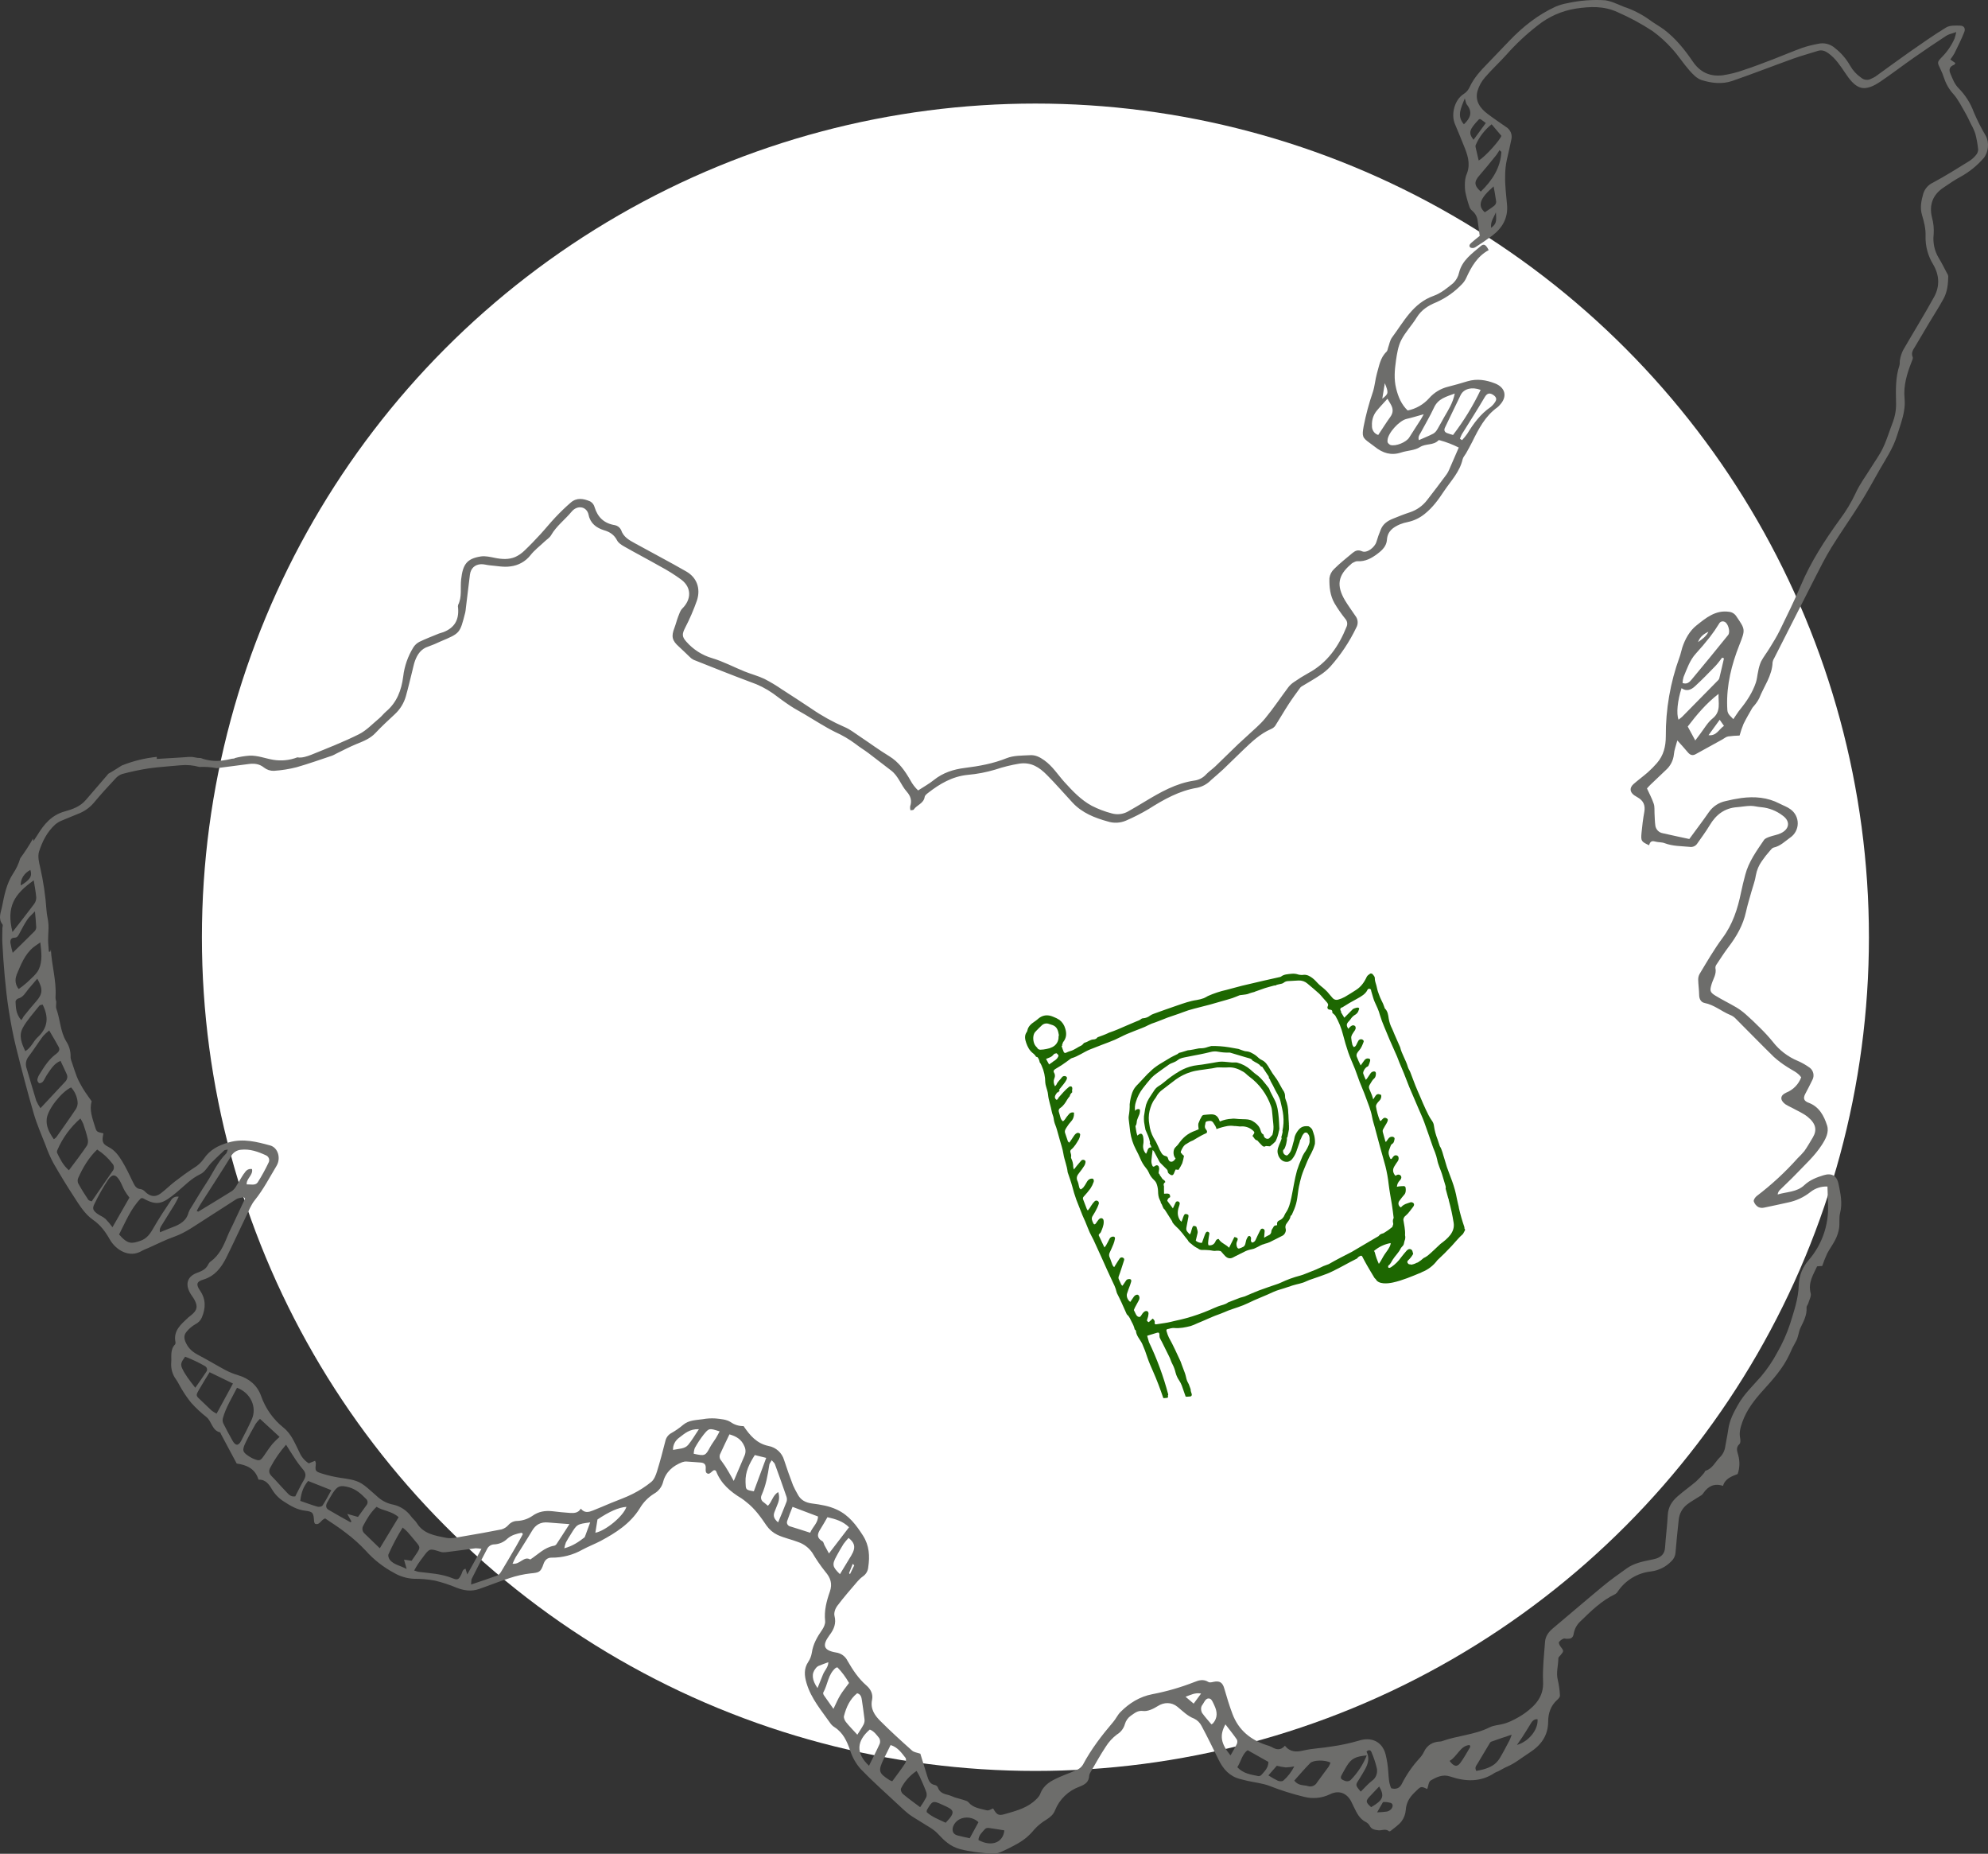
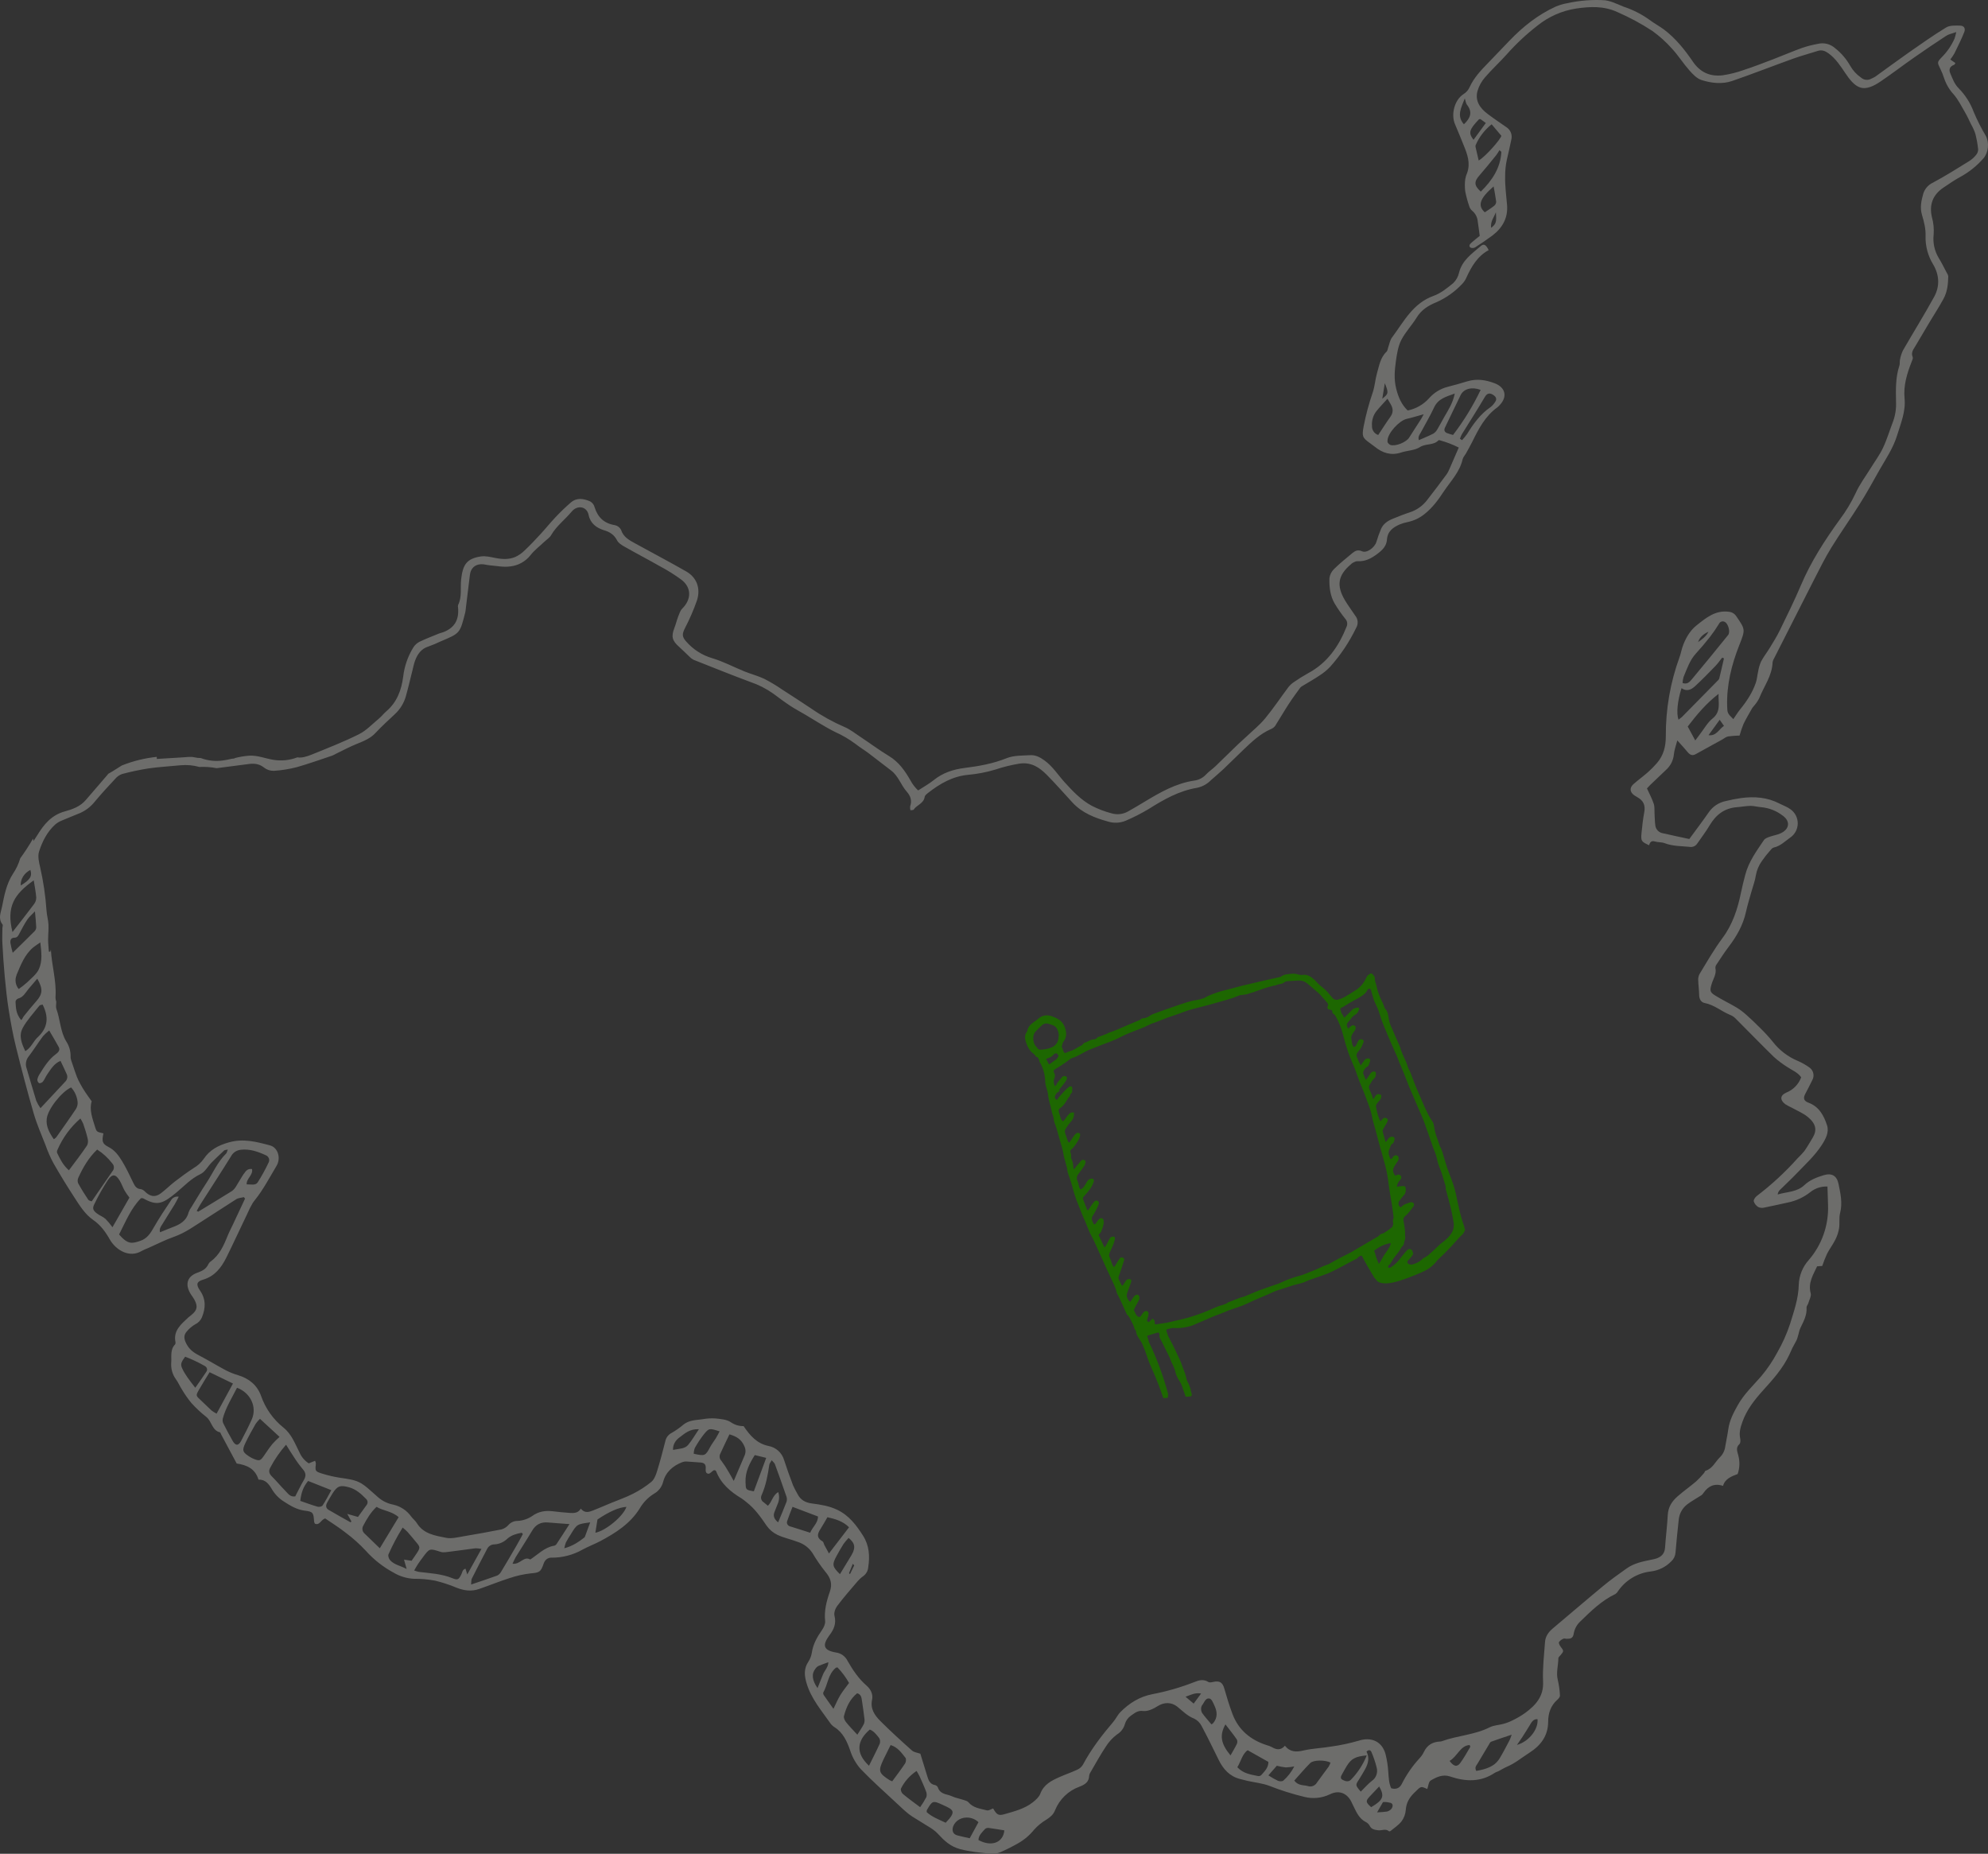
<svg xmlns="http://www.w3.org/2000/svg" width="384px" height="358px" viewBox="0 0 384 358" version="1.1">
  <rect x="0" y="0" width="384" height="358" fill="#333333" stroke="none" />
  <title>Group</title>
  <g id="Page-1" stroke="none" stroke-width="1" fill="none" fill-rule="evenodd">
    <g id="About-Us-Copy" transform="translate(-247, -3590)">
      <g id="Group" transform="translate(247, 3590)">
-         <circle id="Oval" fill="#FFFFFF" cx="200" cy="181" r="161" />
        <g id="flag-13" transform="translate(198, 188)" fill="#1D6701" fill-rule="nonzero">
          <path d="M84.933,49.33 L84.86,49.216 C84.883,49.123 84.877,49.025 84.846,48.935 C84.426,47.73 84.075,46.503 83.794,45.259 C83.792,45.199 83.785,45.14 83.774,45.082 C83.663,44.548 83.505,44.021 83.409,43.483 C83.197,42.317 82.884,41.172 82.474,40.06 C82.149,39.166 81.795,38.281 81.481,37.382 C81.3,36.867 81.189,36.326 81.008,35.81 C80.715,34.979 80.592,34.085 80.102,33.328 C80.071,33.262 80.049,33.192 80.038,33.12 C79.911,32.735 79.794,32.348 79.653,31.968 C79.331,31.148 79.105,30.294 78.98,29.423 C78.942,29.072 78.813,28.737 78.605,28.452 C78.097,27.766 77.758,26.996 77.387,26.231 C77.016,25.466 76.702,24.682 76.365,23.902 C76.042,23.158 75.709,22.415 75.407,21.663 C75.059,20.796 74.751,19.914 74.407,19.047 C74.272,18.702 74.034,18.392 73.937,18.041 C73.57,16.722 72.768,15.577 72.452,14.244 C72.43,14.177 72.402,14.112 72.366,14.05 C72.019,13.26 71.672,12.47 71.325,11.68 C71.177,11.339 71.059,10.986 70.894,10.653 C70.573,10.042 70.353,9.384 70.242,8.703 C70.145,8.006 70.059,7.293 69.507,6.76 C69.451,6.706 69.443,6.602 69.412,6.521 C69.326,6.291 69.251,6.056 69.151,5.831 C68.972,5.434 68.76,5.051 68.591,4.65 C68.423,4.249 68.281,3.831 68.133,3.417 C68.095,3.3 68.063,3.18 68.037,3.059 C67.981,2.822 67.933,2.583 67.871,2.346 C67.744,1.855 67.531,1.396 67.554,0.855 C67.565,0.61 67.3,0.329 67.111,0.109 C66.99,0.007 66.826,-0.026 66.675,0.021 C66.419,0.192 66.115,0.392 65.997,0.645 C65.524,1.685 64.893,2.575 63.914,3.19 C63.198,3.639 62.492,4.114 61.755,4.527 C61.349,4.75 60.919,4.925 60.472,5.047 C60.105,5.163 59.703,5.057 59.441,4.775 C59.069,4.38 58.744,3.943 58.375,3.527 C58.127,3.259 57.842,3.02 57.567,2.777 C57.328,2.569 57.063,2.388 56.834,2.169 C56.387,1.754 56.001,1.242 55.506,0.878 C55.01,0.514 54.506,0.217 53.857,0.254 C53.51,0.304 53.157,0.289 52.815,0.211 C52.383,0.057 51.92,0.004 51.464,0.055 C50.758,0.136 50.029,0.132 49.427,0.606 C49.336,0.659 49.235,0.692 49.13,0.703 C48.111,0.932 47.091,1.153 46.075,1.388 C44.682,1.708 43.287,2.026 41.9,2.367 C40.902,2.612 39.922,2.91 38.926,3.159 C37.684,3.434 36.473,3.834 35.311,4.353 C35.058,4.506 34.796,4.645 34.526,4.768 C34.077,4.929 33.614,5.048 33.144,5.124 C31.853,5.305 30.645,5.748 29.422,6.164 C27.902,6.677 26.393,7.226 24.883,7.769 C24.616,7.855 24.364,7.982 24.135,8.143 C23.76,8.438 23.304,8.612 22.828,8.644 C22.704,8.643 22.583,8.679 22.48,8.746 C22.153,9.039 21.745,9.15 21.355,9.312 C20.179,9.798 19.019,10.322 17.847,10.817 C17.376,11.025 16.891,11.185 16.41,11.36 L16.202,11.428 C16.179,11.446 16.154,11.461 16.129,11.474 C15.444,11.811 14.719,12.048 14.005,12.316 L14.005,12.316 C13.833,12.571 13.548,12.726 13.241,12.732 C12.601,12.749 12.152,13.194 11.575,13.341 C11.246,13.427 11.158,13.776 10.894,13.895 C10.165,14.213 9.555,14.755 8.772,14.97 C8.486,15.054 8.207,15.162 7.939,15.294 C7.856,15.35 7.751,15.363 7.656,15.33 C7.562,15.297 7.488,15.221 7.458,15.125 C7.302,14.76 7.185,14.375 7.054,14.001 L7.164,13.965 C7.144,13.751 7.205,13.538 7.335,13.366 C7.323,13.352 7.312,13.335 7.3,13.319 C8.008,12.487 8.064,11.603 7.764,10.647 C7.587,9.977 7.192,9.384 6.642,8.962 C6.277,8.721 5.885,8.522 5.473,8.372 C4.341,7.873 3.312,7.998 2.394,8.861 C2.207,9.023 2.008,9.171 1.8,9.306 C1.176,9.734 0.607,10.2 0.449,10.998 C0.43,11.104 0.39,11.204 0.33,11.293 C-0.176,11.984 -0.009,12.734 0.23,13.427 C0.484,14.154 0.838,14.851 1.48,15.365 C1.749,15.561 1.974,15.812 2.14,16.101 C2.284,16.08 2.425,16.151 2.494,16.279 C2.665,16.538 2.777,16.831 2.821,17.138 C2.977,17.334 3.103,17.553 3.193,17.787 C3.658,18.807 3.9,19.914 3.903,21.035 C3.925,21.281 3.971,21.524 4.041,21.761 C4.172,22.291 4.391,22.815 4.436,23.351 C4.534,24.489 4.961,25.547 5.157,26.657 C5.238,27.125 5.482,27.568 5.532,28.034 C5.583,28.472 5.695,28.9 5.867,29.306 C5.977,29.585 6.073,29.87 6.154,30.159 C6.338,30.783 6.513,31.406 6.683,32.045 C6.933,32.964 7.258,33.872 7.404,34.808 C7.591,36.018 8.108,37.143 8.226,38.362 C8.236,38.414 8.252,38.465 8.274,38.513 C8.549,39.345 8.864,40.177 9.093,41.025 C9.318,41.93 9.59,42.822 9.907,43.699 C10.297,44.706 10.692,45.708 11.092,46.708 C11.25,47.101 11.448,47.477 11.61,47.868 C11.904,48.571 12.166,49.286 12.474,49.981 C12.695,50.482 12.987,50.95 13.218,51.436 C13.813,52.719 14.396,54.008 14.979,55.295 C15.562,56.582 16.133,57.917 16.76,59.204 C17.124,59.953 17.497,60.689 17.676,61.508 C17.694,61.595 17.722,61.68 17.761,61.76 C18.04,62.328 18.336,62.887 18.594,63.461 C18.927,64.178 19.238,64.906 19.563,65.627 C19.596,65.729 19.65,65.822 19.723,65.9 C20.185,66.274 20.348,66.831 20.616,67.328 C20.875,67.775 21.068,68.258 21.187,68.761 C21.323,68.815 21.417,68.943 21.426,69.089 C21.499,69.986 22.249,70.718 22.622,71.501 C23.013,72.373 23.351,73.268 23.636,74.18 C23.94,75.078 24.325,75.945 24.71,76.812 C25.462,78.507 26.112,80.237 26.703,81.994 C26.907,82.009 27.112,81.996 27.313,81.956 C27.389,81.98 27.473,81.964 27.535,81.914 C27.597,81.864 27.63,81.786 27.623,81.707 C27.618,81.641 27.605,81.576 27.584,81.513 C27.643,81.447 27.667,81.355 27.648,81.268 C26.73,77.802 25.487,74.431 23.935,71.198 C23.816,70.79 23.699,70.383 23.586,69.975 C23.665,69.94 23.746,69.91 23.829,69.884 C24.383,69.701 24.941,69.534 25.495,69.374 C25.818,69.283 25.947,69.401 25.957,69.749 C25.942,69.939 25.959,70.131 26.007,70.316 C26.12,70.609 26.297,70.876 26.438,71.158 C26.926,72.136 27.417,73.111 27.896,74.096 C28.104,74.527 28.221,75.003 28.454,75.415 C28.734,75.948 28.944,76.516 29.079,77.103 C29.225,77.651 29.466,78.169 29.791,78.633 C29.996,78.942 30.164,79.275 30.291,79.623 C30.499,80.183 30.684,80.758 30.884,81.326 C30.901,81.374 30.921,81.421 30.945,81.465 C30.933,81.537 30.956,81.611 31.006,81.663 C31.056,81.716 31.128,81.743 31.201,81.736 L31.719,81.7 C31.875,81.69 32.044,81.7 32.148,81.553 C32.226,81.404 32.226,81.227 32.148,81.079 C32.1,80.925 32.054,80.771 32.007,80.617 C32.02,80.401 31.975,80.185 31.875,79.993 C31.738,79.706 31.686,79.37 31.517,79.11 C31.323,78.774 31.186,78.407 31.113,78.026 C31.042,77.752 30.984,77.475 30.89,77.209 C30.682,76.644 30.474,76.086 30.255,75.523 C30.176,75.315 30.118,75.082 30.02,74.876 C29.297,73.358 28.635,71.813 27.8,70.35 C27.608,69.952 27.453,69.538 27.338,69.112 C27.276,68.931 27.278,68.724 27.496,68.674 C27.94,68.572 28.402,68.422 28.844,68.466 C29.924,68.553 30.957,68.341 31.984,68.081 C32.436,67.93 32.878,67.749 33.306,67.54 C34.801,66.946 36.24,66.212 37.771,65.698 C38.272,65.53 38.745,65.282 39.241,65.093 C40.517,64.617 41.854,64.261 43.066,63.66 C44.669,62.862 46.354,62.263 47.966,61.496 C48.617,61.186 49.338,61.022 50.025,60.793 C50.579,60.608 51.129,60.417 51.691,60.24 C52.566,59.963 53.49,59.862 54.325,59.437 C54.708,59.261 55.103,59.11 55.506,58.986 C56.455,58.647 57.419,58.346 58.354,57.971 C59.106,57.668 59.831,57.289 60.555,56.921 C61.28,56.553 62.046,56.119 62.796,55.722 C63.229,55.493 63.673,55.283 64.104,55.048 C64.204,54.994 64.254,54.85 64.349,54.778 C64.487,54.672 64.639,54.586 64.799,54.52 C64.866,54.494 64.94,54.496 65.005,54.527 C65.07,54.557 65.12,54.612 65.143,54.68 C65.43,55.225 65.711,55.772 66.019,56.304 C66.494,57.136 66.986,57.949 67.477,58.764 C67.542,58.862 67.627,58.946 67.727,59.009 C68.241,60.084 70.074,59.889 71.028,59.681 C72.902,59.277 74.747,58.483 76.508,57.751 C76.559,57.729 76.607,57.701 76.652,57.668 C77.842,57.204 78.875,56.411 79.63,55.381 C80.596,54.487 81.533,53.559 82.428,52.592 C83.138,51.825 83.79,50.993 84.581,50.305 C84.631,50.224 84.675,50.139 84.715,50.072 C84.796,49.933 84.865,49.789 84.938,49.656 C84.956,49.609 84.973,49.561 84.99,49.513 C84.994,49.503 84.997,49.492 85,49.482 C84.988,49.427 84.966,49.376 84.933,49.33 Z M2.95,14.72 C2.664,14.722 2.408,14.547 2.306,14.281 C2.275,14.259 2.245,14.234 2.217,14.209 C1.95,13.944 1.764,13.611 1.677,13.246 C1.498,12.572 1.534,11.607 2.106,11.139 C2.134,11.102 2.165,11.067 2.198,11.033 C2.55,10.686 2.887,10.322 3.254,9.994 C3.624,9.659 4.152,9.56 4.62,9.738 C4.865,9.815 5.115,9.888 5.355,9.979 C6.213,10.31 6.396,11.077 6.523,11.851 C6.533,11.959 6.515,12.067 6.471,12.167 C6.472,12.187 6.472,12.207 6.471,12.227 C6.502,13.072 6.025,13.854 5.259,14.215 C4.914,14.39 4.544,14.51 4.162,14.57 C3.764,14.66 3.358,14.71 2.95,14.72 Z M5.336,17.084 C5.128,17.244 4.92,17.377 4.643,17.562 L4.051,16.496 C4.37,16.369 4.663,16.269 4.938,16.132 C5.111,16.046 5.265,15.929 5.392,15.785 C5.646,15.489 5.636,15.479 6.113,15.406 C6.16,15.45 6.201,15.5 6.236,15.554 L6.254,15.589 C6.414,15.66 6.491,15.842 6.429,16.005 C6.221,16.494 5.857,16.739 5.453,16.98 C5.413,17.028 5.374,17.061 5.336,17.084 Z M63.102,53.763 C61.611,54.526 60.114,55.283 58.671,56.119 C58.313,56.246 57.955,56.377 57.603,56.52 C57.455,56.578 57.322,56.668 57.176,56.728 C56.857,56.878 56.539,57.034 56.212,57.167 C55.543,57.444 54.872,57.712 54.2,57.969 C53.876,58.108 53.542,58.227 53.203,58.323 C51.865,58.667 50.564,59.142 49.319,59.741 C49.175,59.807 49.028,59.868 48.878,59.92 C47.641,60.35 46.396,60.751 45.171,61.215 C44.247,61.562 43.351,61.98 42.439,62.361 C42.29,62.414 42.138,62.458 41.983,62.492 C41.827,62.526 41.674,62.569 41.523,62.621 C40.827,62.885 40.136,63.157 39.441,63.428 C39.367,63.442 39.297,63.469 39.232,63.507 C38.658,63.964 37.929,64.033 37.273,64.29 C36.715,64.498 36.167,64.76 35.607,64.999 C34.158,65.617 32.669,66.137 31.151,66.557 C30.451,66.754 29.745,66.906 29.037,67.062 C28.367,67.21 27.709,67.407 27.021,67.495 C26.461,67.567 25.905,67.667 25.345,67.75 C25.108,67.788 24.997,67.659 25.041,67.445 C25.112,67.091 24.918,66.887 24.662,66.638 L23.89,67.337 C23.498,67.114 23.502,67.073 23.619,66.729 C23.745,66.404 23.822,66.061 23.848,65.713 C23.86,65.218 23.471,65.031 23.048,65.297 C22.908,65.402 22.783,65.527 22.678,65.667 C22.635,65.724 22.597,65.784 22.563,65.846 C22.411,66.054 22.301,66.372 21.997,66.326 C21.693,66.28 21.499,66.014 21.372,65.729 C21.27,65.521 21.164,65.297 21.012,64.999 C21.072,64.83 21.142,64.664 21.22,64.503 C21.441,64.087 21.678,63.671 21.905,63.245 C21.97,63.139 22.023,63.027 22.063,62.91 C22.172,62.554 22.053,62.18 21.807,62.061 C21.599,61.96 21.239,62.101 21.033,62.386 C20.785,62.727 20.554,63.08 20.316,63.425 C19.817,63.06 19.533,62.365 19.692,61.829 C19.85,61.292 20.085,60.731 20.283,60.182 C20.365,59.969 20.434,59.752 20.491,59.531 C20.537,59.333 20.535,59.092 20.314,59.032 C20.113,58.99 19.905,59.012 19.717,59.094 C19.588,59.146 19.508,59.315 19.408,59.444 C19.215,59.714 19.032,59.993 18.819,60.307 C18.715,60.209 18.611,60.155 18.578,60.074 C18.421,59.758 18.28,59.433 18.136,59.109 C18.035,58.921 18.017,58.699 18.088,58.498 C18.276,58.005 18.44,57.502 18.605,57 C18.769,56.499 18.927,55.961 19.109,55.437 C19.192,55.198 19.165,55.021 18.934,54.902 C18.733,54.771 18.465,54.809 18.309,54.992 C18.179,55.159 18.061,55.336 17.955,55.52 C17.713,55.903 17.474,56.289 17.214,56.707 C16.833,56.416 16.814,56.002 16.658,55.668 C16.539,55.412 16.491,55.123 16.36,54.875 C16.197,54.574 16.192,54.212 16.345,53.906 C16.585,53.358 16.856,52.819 17.072,52.26 C17.209,51.913 17.308,51.552 17.368,51.185 C17.405,50.931 17.232,50.785 16.976,50.81 C16.686,50.817 16.425,50.988 16.304,51.251 C16.095,51.684 15.866,52.102 15.635,52.52 C15.545,52.655 15.444,52.785 15.335,52.906 C15.158,52.536 15.015,52.241 14.875,51.944 C14.702,51.578 14.546,51.201 14.359,50.844 C14.171,50.486 14.167,50.463 14.457,50.178 C14.537,50.11 14.603,50.025 14.65,49.931 C14.902,49.307 15.188,48.704 15.192,48.01 C15.192,47.61 15.127,47.386 14.881,47.288 C14.55,47.17 14.338,47.371 14.155,47.594 C13.971,47.816 13.842,48.022 13.692,48.24 C13.511,48.502 13.309,48.523 13.186,48.24 C12.978,47.775 12.697,47.319 13.086,46.772 C13.405,46.284 13.689,45.773 13.936,45.244 C14.054,44.992 14.157,44.733 14.244,44.469 C14.302,44.262 14.217,44.042 14.036,43.928 C13.854,43.814 13.619,43.832 13.457,43.974 C13.206,44.218 12.987,44.494 12.805,44.793 C12.605,45.139 12.375,45.467 12.118,45.774 C12.05,45.693 11.99,45.605 11.939,45.512 C11.698,44.889 11.469,44.265 11.223,43.641 C11.132,43.446 11.18,43.214 11.341,43.071 C11.799,42.58 12.229,42.064 12.628,41.524 C12.89,41.126 13.1,40.696 13.253,40.245 C13.318,40.049 13.281,39.833 13.155,39.669 C13.039,39.572 12.739,39.611 12.566,39.669 C12.22,39.794 12.022,40.085 11.85,40.41 C11.675,40.736 11.471,41.045 11.242,41.335 C11.093,41.479 10.928,41.603 10.748,41.705 C10.444,41.485 10.442,41.187 10.375,40.921 C10.336,40.66 10.266,40.403 10.167,40.158 C9.821,39.511 10.025,39.01 10.461,38.495 C10.816,38.058 11.144,37.601 11.444,37.124 C11.546,36.959 11.616,36.775 11.652,36.584 C11.693,36.376 11.727,36.153 11.462,36.039 C11.255,35.922 10.994,35.966 10.838,36.145 C10.546,36.476 10.261,36.815 9.98,37.154 C9.815,37.361 9.659,37.569 9.436,37.852 C9.374,37.686 9.33,37.514 9.305,37.339 C9.306,36.789 9.182,36.247 8.943,35.752 C8.895,35.677 8.871,35.589 8.874,35.501 C8.978,35.116 8.832,34.777 8.741,34.419 C8.725,34.269 8.781,34.12 8.891,34.016 C9.565,33.465 9.98,32.72 10.407,31.991 C10.542,31.725 10.624,31.435 10.646,31.138 C10.675,30.876 10.288,30.681 9.996,30.818 C9.824,30.907 9.675,31.034 9.561,31.19 C9.353,31.471 9.168,31.776 8.968,32.07 C8.839,32.259 8.703,32.44 8.537,32.671 C8.426,32.562 8.308,32.496 8.272,32.402 C8.081,31.872 7.904,31.336 7.731,30.799 C7.585,30.356 7.837,30.009 8.053,29.676 C8.3,29.271 8.587,28.892 8.911,28.545 C9.187,28.247 9.367,27.874 9.428,27.472 C9.454,27.276 9.466,27.078 9.465,26.88 C9.102,26.744 8.692,26.867 8.464,27.181 C8.181,27.487 7.927,27.818 7.706,28.171 C7.597,28.313 7.469,28.439 7.327,28.547 C7.072,28.36 6.895,28.087 6.829,27.778 C6.733,27.458 6.66,27.127 6.55,26.811 C6.44,26.495 6.475,26.187 6.789,25.979 C7.414,25.564 7.793,24.958 8.158,24.326 C8.296,24.105 8.454,23.896 8.628,23.703 C8.656,23.51 8.739,23.33 8.868,23.185 C8.961,23.079 9.059,22.977 9.155,22.875 C9.123,22.851 9.093,22.824 9.068,22.794 C9.1,22.596 9.121,22.397 9.128,22.197 C9.128,21.889 8.932,21.729 8.639,21.817 C8.606,21.826 8.574,21.838 8.543,21.852 L8.51,21.879 C7.735,22.47 7.129,23.243 6.477,23.958 L6.477,23.958 C6.403,24.142 6.28,24.303 6.123,24.424 C5.588,24.073 5.644,23.646 6.29,22.892 C6.306,22.927 6.321,22.962 6.336,22.998 C6.458,22.858 6.581,22.721 6.706,22.582 C6.653,22.549 6.601,22.513 6.552,22.474 C6.852,22.102 7.156,21.742 7.439,21.368 C7.652,21.109 7.839,20.83 7.997,20.536 C8.168,20.189 8.112,20.004 7.908,19.879 C7.651,19.731 7.325,19.791 7.137,20.02 C6.802,20.517 6.286,20.879 6.063,21.461 C6.023,21.563 5.909,21.636 5.777,21.779 C5.505,21.23 5.453,20.76 5.65,20.268 C5.835,19.895 5.807,19.451 5.575,19.105 C5.438,18.897 5.523,18.664 5.796,18.481 C6.213,18.211 6.629,17.978 7.046,17.714 C7.354,17.506 7.647,17.298 7.945,17.09 C8.243,16.882 8.507,16.675 8.791,16.467 C8.846,16.421 8.909,16.386 8.976,16.363 C10.263,15.999 11.325,15.165 12.549,14.668 C13.336,14.35 14.128,14.044 14.919,13.743 C15.71,13.441 16.547,13.142 17.341,12.797 C18.134,12.451 18.884,12.027 19.675,11.686 C20.612,11.283 21.578,10.938 22.526,10.555 C22.973,10.388 23.408,10.191 23.829,9.967 C24.254,9.752 24.697,9.575 25.154,9.439 C25.953,9.158 26.726,8.815 27.523,8.517 C28.498,8.16 29.499,7.871 30.466,7.488 C31.169,7.216 31.888,6.986 32.619,6.802 C33.643,6.532 34.676,6.28 35.701,6.008 C36.432,5.812 37.158,5.592 37.885,5.384 C38.612,5.176 39.343,4.981 40.055,4.748 C40.517,4.598 40.956,4.38 41.415,4.211 C41.566,4.172 41.721,4.149 41.877,4.143 C42.379,4.064 42.891,4.066 43.368,3.829 C43.666,3.725 43.97,3.639 44.278,3.569 C44.335,3.546 44.391,3.52 44.444,3.49 C45.089,3.278 45.726,3.053 46.358,2.816 L46.358,2.816 C46.885,2.652 47.418,2.51 47.955,2.367 C48.008,2.343 48.064,2.328 48.122,2.323 L48.186,2.321 C48.271,2.299 48.358,2.29 48.445,2.294 C48.491,2.252 48.543,2.217 48.599,2.19 C48.757,2.138 48.926,2.115 49.088,2.072 C49.369,1.993 49.713,1.978 49.921,1.808 C50.163,1.601 50.467,1.482 50.785,1.469 C51.468,1.425 52.151,1.388 52.834,1.352 C53.462,1.322 54.077,1.537 54.55,1.951 C55.308,2.575 56.062,3.23 56.803,3.885 C57.029,4.108 57.242,4.344 57.44,4.592 L58.25,5.507 C58.459,5.75 58.652,5.977 58.459,6.351 C58.384,6.48 58.384,6.64 58.46,6.769 C58.536,6.898 58.675,6.977 58.825,6.975 C59.194,7.004 59.396,7.106 59.341,7.521 C59.331,7.598 59.479,7.702 59.562,7.786 C59.699,7.892 59.822,8.013 59.931,8.147 C60.602,9.312 61.106,10.565 61.428,11.869 C61.728,13.015 62.053,14.157 62.44,15.273 C62.827,16.39 63.315,17.396 63.733,18.465 C64.048,19.272 64.308,20.099 64.62,20.908 C64.997,21.881 65.432,22.831 65.782,23.819 C66.24,25.1 66.792,26.347 67.032,27.705 C67.152,28.398 67.383,29.071 67.567,29.753 C67.881,30.932 68.191,32.111 68.512,33.288 C68.872,34.602 69.262,35.908 69.609,37.224 C69.897,38.372 70.106,39.539 70.234,40.715 C70.392,42.032 70.651,43.333 70.859,44.643 C70.988,45.496 71.101,46.351 71.198,47.209 C71.063,47.464 71.017,47.757 71.067,48.041 C71.084,48.157 71.102,48.276 71.123,48.392 C71.077,48.583 71.017,48.77 70.944,48.951 C70.415,49.393 69.851,49.792 69.258,50.145 C69.124,50.182 68.993,50.226 68.862,50.272 C68.633,50.349 68.437,50.502 68.306,50.704 C67.889,50.939 67.49,51.17 67.094,51.409 L63.102,53.763 Z M69.485,54.191 C69.068,54.801 68.785,55.489 68.339,56.077 C68.01,55.374 67.75,54.641 67.563,53.888 C67.537,53.773 67.476,53.668 67.39,53.588 C68.304,52.8 69.415,52.272 70.605,52.062 C70.624,52.13 70.624,52.202 70.605,52.27 C70.422,52.996 69.899,53.592 69.485,54.2 L69.485,54.191 Z M80.279,52.187 C79.834,52.603 79.407,53.019 78.976,53.412 C78.588,53.769 78.207,54.139 77.795,54.468 C77.536,54.664 77.257,54.832 76.962,54.969 C76.641,55.267 76.293,55.534 75.921,55.765 C75.836,55.817 75.742,55.853 75.644,55.871 C75.322,56.052 74.969,56.172 74.603,56.225 C74.517,56.233 74.432,56.204 74.37,56.146 C74.228,56.2 74.068,56.142 73.993,56.011 L73.949,55.973 C73.803,55.826 73.803,55.588 73.949,55.441 C74.345,55.08 74.681,54.659 74.944,54.193 C74.944,54.173 74.957,54.15 74.965,54.127 C74.917,53.946 74.886,53.809 74.842,53.678 C74.806,53.483 74.669,53.321 74.483,53.251 C74.297,53.182 74.089,53.214 73.932,53.337 C73.84,53.392 73.758,53.462 73.689,53.545 C73.337,53.961 72.968,54.366 72.648,54.803 C72.132,55.544 71.484,56.185 70.736,56.693 C70.661,56.74 70.583,56.782 70.503,56.817 C70.355,56.886 70.201,56.874 70.14,56.72 C70.104,56.61 70.122,56.489 70.19,56.395 C70.588,56.119 70.757,55.682 70.996,55.297 C71.479,54.52 72.192,53.902 72.581,53.054 C72.69,52.893 72.815,52.744 72.954,52.609 C73.093,52.452 73.178,52.254 73.197,52.045 C73.242,51.934 73.269,51.817 73.279,51.698 C73.453,51.326 73.492,50.905 73.389,50.507 C73.389,50.478 73.389,50.453 73.401,50.422 C73.447,49.475 73.214,48.492 73.068,47.554 C73.094,47.232 73.264,46.938 73.53,46.754 C73.836,46.49 74.11,46.191 74.347,45.864 C74.555,45.608 74.749,45.329 74.955,45.067 C75.161,44.805 75.19,44.57 75.061,44.383 C74.869,44.166 74.555,44.105 74.295,44.234 C74.036,44.34 73.76,44.4 73.503,44.51 C73.3,44.601 73.106,44.713 72.927,44.845 C72.806,44.943 72.694,45.053 72.593,45.171 C72.366,45.062 72.2,44.855 72.143,44.61 C72.086,44.364 72.143,44.105 72.3,43.907 C72.598,43.468 72.947,43.075 73.279,42.676 C73.58,42.306 73.562,41.811 73.503,41.35 C73.47,41.163 73.296,41.035 73.108,41.058 C72.81,41.058 72.51,41.09 72.212,41.115 C72.081,41.134 71.951,41.159 71.823,41.192 C71.854,40.735 72.048,40.305 72.371,39.979 C72.484,39.877 72.572,39.751 72.629,39.609 C72.735,39.393 72.681,39.132 72.498,38.975 C72.3,38.811 72.019,38.791 71.8,38.927 C71.711,38.976 71.619,39.021 71.525,39.06 C71.017,38.436 70.953,37.885 71.329,37.251 C71.538,36.887 71.792,36.542 72.029,36.193 C72.182,35.933 72.201,35.615 72.081,35.338 C71.915,35.119 71.618,35.044 71.367,35.159 C71.248,35.232 71.145,35.326 71.063,35.438 C70.971,35.544 70.903,35.669 70.817,35.781 C70.798,35.804 70.753,35.806 70.642,35.846 C70.6,35.815 70.565,35.776 70.538,35.731 C70.295,35.193 70.09,34.648 70.33,34.049 C70.432,33.787 70.513,33.517 70.626,33.259 C70.671,33.126 70.757,33.01 70.871,32.928 C71.273,32.72 71.288,32.325 71.371,31.98 C71.44,31.722 71.163,31.492 70.863,31.519 C70.611,31.524 70.374,31.641 70.217,31.839 L69.718,32.508 C69.67,32.486 69.618,32.479 69.612,32.458 C69.432,31.835 69.249,31.211 69.091,30.587 C69.054,30.435 69.069,30.274 69.135,30.132 C69.355,29.716 69.612,29.3 69.849,28.897 C69.921,28.777 69.98,28.65 70.024,28.518 C70.078,28.329 70.118,28.131 69.899,28.003 C69.599,27.822 69.385,27.813 69.17,28.003 C69.003,28.15 68.86,28.323 68.693,28.5 C68.604,28.418 68.531,28.383 68.508,28.329 C68.169,27.473 67.925,26.583 67.781,25.674 C67.776,25.498 67.829,25.326 67.931,25.183 C68.062,24.973 68.22,24.78 68.4,24.609 C68.719,24.321 68.867,23.889 68.791,23.466 C68.193,23.17 67.917,23.245 67.592,23.775 C67.506,23.919 67.413,24.058 67.246,24.316 C67.138,23.956 67.081,23.721 66.996,23.499 C66.844,23.104 66.678,22.713 66.509,22.324 C66.372,22.048 66.399,21.719 66.58,21.469 C66.857,21.068 67.032,20.602 67.433,20.274 C67.712,20.043 67.767,19.65 67.771,19.299 C67.771,19.012 67.594,18.883 67.315,18.924 C67.065,18.956 66.843,19.099 66.711,19.313 C66.492,19.656 66.259,19.989 66.026,20.324 C65.963,20.399 65.893,20.469 65.818,20.532 C65.631,20.141 65.466,19.742 65.322,19.334 C65.209,18.96 65.709,18.161 66.086,18.005 C66.182,17.974 66.263,17.911 66.317,17.826 C66.456,17.524 66.569,17.209 66.653,16.887 C66.723,16.569 66.588,16.433 66.257,16.406 C65.865,16.375 65.632,16.614 65.441,16.899 C65.249,17.184 65.076,17.409 64.83,17.752 C64.543,17.198 64.287,16.629 64.064,16.047 C63.916,15.589 64.227,15.2 64.52,14.87 C64.964,14.369 65.182,13.759 65.414,13.154 C65.427,13.054 65.394,12.953 65.324,12.88 C65.193,12.743 65.005,12.677 64.818,12.702 C64.63,12.726 64.465,12.839 64.374,13.005 C64.235,13.231 64.139,13.481 64.014,13.716 C63.91,13.924 63.818,14.132 63.496,14.211 C63.387,14.087 63.299,13.947 63.235,13.795 C63.118,13.35 63.04,12.896 63.002,12.437 C62.979,11.961 63.302,11.593 63.546,11.208 C63.665,11.062 63.76,10.899 63.829,10.724 C63.885,10.547 63.867,10.355 63.779,10.191 C63.608,9.995 63.321,9.948 63.096,10.079 C62.943,10.169 62.803,10.279 62.679,10.405 C62.596,10.493 62.518,10.585 62.446,10.682 C62.03,10.046 62.055,9.75 62.509,9.256 C62.649,9.121 62.775,8.972 62.883,8.811 C63.123,8.438 63.451,8.132 63.839,7.919 C64.051,7.776 64.224,7.583 64.341,7.357 C64.379,7.236 64.424,7.116 64.474,7 C64.499,6.939 64.522,6.877 64.545,6.815 C64.535,6.769 64.52,6.725 64.499,6.684 C64.497,6.677 64.494,6.672 64.489,6.667 L64.41,6.625 L64.339,6.592 C64.225,6.581 64.109,6.59 63.998,6.619 C63.773,6.673 63.555,6.751 63.348,6.852 L61.667,8.54 C61.459,8.185 61.251,7.875 61.07,7.557 C61.006,7.468 60.993,7.352 61.036,7.251 C60.908,7.153 60.854,6.986 60.9,6.831 C60.946,6.676 61.083,6.566 61.245,6.555 L61.261,6.555 C62.196,5.952 63.135,5.401 64.127,4.877 C64.891,4.461 65.793,3.958 66.155,3.128 C66.261,2.949 66.491,2.889 66.671,2.993 C66.793,3.063 66.863,3.198 66.848,3.338 C66.973,3.773 67.096,4.209 67.229,4.642 C67.311,4.925 67.41,5.203 67.527,5.473 C67.902,6.295 68.302,7.095 68.533,7.981 C68.771,8.776 69.056,9.557 69.387,10.318 C69.713,11.139 70.053,11.955 70.407,12.768 C70.878,13.853 71.371,14.93 71.844,16.015 C72.006,16.386 72.129,16.774 72.283,17.149 C72.573,17.851 72.883,18.544 73.166,19.249 C73.524,20.132 73.847,21.031 74.207,21.91 C74.778,23.28 75.378,24.64 75.961,26.006 C76.35,26.917 76.771,27.815 77.112,28.743 C77.703,30.35 78.243,31.974 78.809,33.588 C78.922,33.906 79.074,34.211 79.18,34.525 C79.359,34.987 79.501,35.462 79.607,35.945 C79.773,36.917 80.231,37.784 80.525,38.709 C80.771,39.482 80.994,40.264 81.223,41.044 C81.273,41.218 81.278,41.402 81.237,41.578 C81.256,41.628 81.275,41.682 81.289,41.736 C81.435,42.281 81.585,42.83 81.733,43.379 C81.813,43.514 81.854,43.669 81.852,43.826 C82.25,45.253 82.562,46.703 82.789,48.168 C83.055,49.977 81.637,51.185 80.279,52.195 L80.279,52.187 Z" id="Shape" />
-           <path d="M55.865,31.335 C55.747,30.909 55.607,30.49 55.446,30.08 C55.409,30.04 55.373,30 55.338,29.959 C55.188,29.777 55.005,29.628 54.799,29.519 C54.078,29.411 53.421,29.519 52.906,30.109 C52.58,30.471 52.32,30.892 52.14,31.349 C52.12,31.408 52.102,31.468 52.085,31.527 L52.049,31.675 C51.999,32.032 51.915,32.382 51.798,32.721 C51.699,33.123 51.595,33.524 51.461,33.919 C51.318,34.409 51.024,34.839 50.624,35.143 C50.194,35.139 49.844,34.787 49.832,34.346 C49.808,34.191 49.88,34.038 50.011,33.959 C50.031,33.918 50.057,33.881 50.089,33.848 L50.119,33.815 C50.321,33.383 50.458,32.923 50.526,32.449 C50.545,32.351 50.561,32.255 50.579,32.156 L50.579,31.602 L50.663,31.705 C50.722,31.389 50.781,31.077 50.846,30.757 C50.891,30.538 50.937,30.32 50.976,30.103 C50.986,29.835 50.976,29.568 50.976,29.3 C50.946,29.218 50.942,29.128 50.964,29.043 C50.946,28.733 50.923,28.415 50.903,28.112 C50.887,27.859 50.878,27.606 50.874,27.351 C50.853,27.208 50.84,27.064 50.836,26.92 C50.834,26.028 50.662,25.145 50.329,24.321 C50.253,24.161 50.217,23.984 50.225,23.806 C50.246,23.34 50.101,22.882 49.818,22.518 C49.671,22.298 49.555,22.058 49.421,21.83 C49.075,21.236 48.784,20.592 48.359,20.067 C47.95,19.539 47.582,18.98 47.255,18.394 C46.86,17.721 46.474,17.05 45.725,16.709 C45.473,16.597 45.243,16.44 45.045,16.244 C44.688,15.887 44.275,15.593 43.824,15.377 C43.542,15.207 43.231,15.096 42.908,15.05 C42.551,15.03 42.201,14.947 41.872,14.806 C41.668,14.72 41.44,14.64 41.222,14.569 C40.644,14.459 40.068,14.36 39.488,14.264 C39.431,14.259 39.373,14.25 39.317,14.237 C38.215,14.062 37.1,13.984 35.985,14.003 C35.757,14.059 35.531,14.12 35.307,14.189 C34.839,14.371 34.34,14.459 33.84,14.448 C33.649,14.449 33.46,14.473 33.276,14.521 C32.804,14.605 32.344,14.73 31.851,14.789 L31.444,14.829 C31.196,14.9 30.947,14.975 30.701,15.055 C30.377,15.159 30.056,15.264 29.726,15.331 C29.638,15.394 29.554,15.464 29.476,15.54 C29.39,15.6 29.296,15.647 29.197,15.68 C28.841,15.86 28.474,16.021 28.128,16.221 C27.377,16.659 26.63,17.106 25.889,17.568 C25.539,17.788 25.207,18.041 24.871,18.294 C24.68,18.44 24.509,18.616 24.332,18.779 L23.839,19.241 L23.703,19.362 C23.092,19.99 22.504,20.659 21.891,21.293 C21.626,21.541 21.383,21.814 21.165,22.108 C20.971,22.396 20.813,22.707 20.693,23.035 C20.461,23.711 20.305,24.413 20.226,25.126 C20.223,25.149 20.217,25.173 20.208,25.195 C20.227,25.983 20.165,26.771 20.023,27.545 C19.992,27.757 19.992,27.972 20.023,28.183 C20.11,28.974 20.202,29.766 20.308,30.555 C20.474,31.753 20.845,32.912 21.405,33.978 C21.704,34.559 22.016,35.136 22.258,35.743 C22.524,36.399 22.889,37.008 23.339,37.548 C23.571,37.812 23.761,38.112 23.902,38.436 C24.075,38.864 24.322,39.255 24.631,39.591 C24.886,39.877 25.217,40.136 25.356,40.477 C25.557,40.965 25.669,41.487 25.688,42.016 C25.7,42.644 25.751,43.213 26.044,43.767 C26.151,43.948 26.22,44.149 26.247,44.359 C26.332,44.441 26.397,44.542 26.439,44.653 C26.53,44.903 26.636,45.147 26.756,45.383 C26.887,45.482 26.997,45.607 27.078,45.751 C27.507,46.418 27.939,47.083 28.356,47.761 C28.38,47.799 28.403,47.834 28.427,47.868 C28.417,47.931 28.431,47.996 28.466,48.05 C28.804,48.585 29.303,48.959 29.732,49.409 C30.178,49.902 30.6,50.418 30.994,50.956 C31.141,51.147 31.293,51.335 31.448,51.517 C31.472,51.606 31.52,51.687 31.586,51.749 C31.734,51.943 31.917,52.106 32.126,52.228 C32.494,52.578 32.915,52.865 33.371,53.079 L33.394,53.1 C33.645,53.315 33.97,53.417 34.296,53.384 C34.745,53.38 35.194,53.399 35.641,53.443 C36.083,53.48 36.504,53.652 36.968,53.543 C37.22,53.516 37.475,53.534 37.721,53.598 C37.802,53.623 37.873,53.675 37.925,53.744 C38.181,54.028 38.413,54.338 38.688,54.599 C39.191,55.074 39.706,55.118 40.286,54.779 C40.375,54.727 40.469,54.677 40.563,54.631 C41.263,54.283 41.959,53.926 42.665,53.585 C42.92,53.476 43.182,53.39 43.451,53.328 C43.697,53.259 43.958,53.24 44.196,53.154 C44.447,53.051 44.691,52.933 44.929,52.801 L44.949,52.811 C44.982,52.785 45.016,52.762 45.053,52.742 C45.327,52.577 45.614,52.437 45.912,52.324 C45.961,52.309 46.012,52.299 46.063,52.295 C46.136,52.253 46.215,52.222 46.297,52.203 C46.633,52.122 46.961,52.011 47.278,51.87 C48.104,51.473 48.918,51.034 49.737,50.628 C50.16,50.419 50.488,49.739 50.337,49.308 C50.219,48.927 50.307,48.51 50.567,48.213 C50.862,47.794 51.202,47.428 51.271,46.891 C51.271,46.833 51.343,46.776 51.391,46.73 L51.532,46.592 C51.684,46.224 51.851,45.862 52.004,45.494 C52.276,44.824 52.466,44.121 52.57,43.403 C52.605,43.173 52.635,42.941 52.666,42.709 C52.668,42.616 52.68,42.523 52.702,42.433 C52.759,41.993 52.822,41.556 52.906,41.121 C52.951,40.912 52.995,40.703 53.052,40.507 C53.065,40.425 53.079,40.343 53.097,40.264 C53.274,39.489 53.51,38.729 53.805,37.993 C54.263,36.866 54.699,35.726 55.306,34.666 C55.577,34.152 55.793,33.609 55.949,33.047 C55.966,32.988 55.98,32.927 55.989,32.865 C56.022,32.352 55.98,31.836 55.865,31.335 Z M54.886,32.872 C54.657,33.522 54.332,34.132 53.921,34.681 C53.703,35.018 53.526,35.383 53.396,35.766 C53.065,36.509 52.775,37.271 52.527,38.047 C52.043,39.771 51.807,41.552 51.434,43.3 C51.214,44.321 50.97,45.344 50.353,46.216 C50.273,46.33 50.204,46.454 50.15,46.584 C49.973,47.092 49.591,47.497 49.101,47.694 C48.747,47.832 48.603,48.169 48.694,48.604 C48.574,48.625 48.491,48.641 48.387,48.654 C48.193,48.674 48.028,48.807 47.962,48.995 C47.884,49.164 47.748,49.304 47.662,49.47 C47.61,49.576 47.578,49.693 47.571,49.812 C47.563,50.161 47.34,50.465 47.017,50.569 C46.726,50.706 46.444,50.861 46.172,51.034 C46.211,50.586 46.246,50.208 46.274,49.829 C46.326,49.59 46.183,49.353 45.953,49.292 C45.723,49.221 45.546,49.317 45.393,49.643 C45.102,50.229 44.807,50.814 44.544,51.412 C44.432,51.716 44.164,51.93 43.85,51.969 C43.672,51.843 43.587,51.618 43.636,51.402 C43.661,51.264 43.661,51.122 43.636,50.984 C43.593,50.854 43.501,50.748 43.382,50.687 C43.269,50.667 43.154,50.706 43.074,50.791 C42.933,50.991 42.818,51.209 42.733,51.439 C42.641,51.707 42.623,52 42.529,52.276 C42.478,52.46 42.372,52.622 42.226,52.74 C41.939,52.903 41.635,53.031 41.32,53.123 C41.207,53.133 41.097,53.083 41.027,52.991 C40.822,52.654 40.771,52.241 40.886,51.862 C40.915,51.778 40.966,51.703 40.996,51.621 C41.151,51.22 41.086,51.08 40.695,50.95 C40.63,50.929 40.563,50.921 40.432,50.892 L39.405,52.964 C38.753,52.276 37.831,52.056 37.398,51.268 C37.141,51.262 36.909,51.422 36.815,51.667 C36.563,52.295 36.121,52.558 35.439,52.489 C35.307,52.213 35.362,51.893 35.395,51.588 C35.439,51.17 35.511,50.751 35.586,50.323 C35.638,50.15 35.548,49.966 35.382,49.904 C35.22,49.816 35.019,49.877 34.931,50.043 C34.839,50.191 34.763,50.35 34.705,50.515 C34.519,51.013 34.346,51.513 34.165,52.019 C33.73,52.04 33.304,51.891 32.972,51.6 C33.095,51.084 33.194,50.624 33.314,50.17 C33.424,49.752 33.202,49.409 33.133,49.035 C33.078,48.75 32.757,48.788 32.539,48.723 C32.091,49.164 32.217,49.85 31.827,50.396 C31.574,50.093 31.287,49.873 31.181,49.585 C31.09,49.329 31.181,48.995 31.23,48.7 C31.322,48.144 31.446,47.592 31.548,47.027 C31.611,46.667 31.562,46.577 31.295,46.496 C30.941,46.385 30.823,46.423 30.664,46.753 C30.565,46.962 30.506,47.184 30.424,47.401 C30.365,47.56 30.302,47.721 30.221,47.947 C30.117,47.861 30.021,47.765 29.934,47.661 C29.388,46.839 29.404,45.963 29.708,45.059 C29.776,44.877 29.829,44.69 29.866,44.499 C29.888,44.392 29.867,44.28 29.808,44.19 C29.748,44.099 29.656,44.037 29.551,44.018 C29.36,43.949 29.151,44.048 29.077,44.241 C28.908,44.589 28.751,44.94 28.556,45.36 L27.465,43.896 C27.603,43.451 27.603,43.451 28.03,43.181 C28.01,42.531 27.839,42.431 26.848,42.531 L26.829,41.377 C26.847,41.273 26.847,41.168 26.829,41.065 C26.691,40.735 26.772,40.482 27.104,40.27 C27.015,40.132 26.968,39.971 26.866,39.921 C26.559,39.766 26.408,39.503 26.233,39.218 C26.103,39.092 26.009,38.932 25.962,38.754 C25.857,38.69 25.796,38.57 25.804,38.445 C25.832,38.208 25.859,37.97 25.907,37.736 C25.871,37.527 25.883,37.292 25.724,37.144 C25.562,36.994 25.316,36.994 25.154,37.144 C24.804,37.403 24.649,37.353 24.517,36.935 C24.432,36.702 24.392,36.455 24.397,36.207 C24.452,35.527 24.552,34.852 24.647,34.066 C24.745,34.161 24.834,34.264 24.914,34.375 C25.256,35.013 25.59,35.657 25.932,36.297 C25.986,36.404 26.054,36.501 26.135,36.588 C26.553,37.006 26.984,37.414 27.397,37.842 C27.488,37.941 27.545,38.067 27.56,38.202 C27.56,38.503 27.764,38.648 27.967,38.786 C28.374,39.089 28.641,38.978 28.808,38.48 C28.879,38.271 28.989,38.062 29.085,37.853 L29.64,37.924 C29.91,37.519 30.149,37.094 30.357,36.653 C30.505,36.184 30.619,35.704 30.697,35.218 L30.29,34.856 L30.308,34.816 L30.271,34.773 C30.193,34.742 30.13,34.681 30.098,34.602 C30.065,34.522 30.065,34.433 30.098,34.354 C30.302,33.829 30.668,33.118 31.212,32.89 C31.301,32.826 31.415,32.773 31.499,32.711 C31.798,32.509 32.12,32.346 32.458,32.225 C32.962,31.926 33.459,31.617 33.972,31.337 C34.326,31.144 34.688,30.973 35.057,30.812 C35.232,30.575 35.152,30.377 34.981,30.166 C34.744,29.919 34.665,29.554 34.778,29.227 C34.865,28.978 34.758,28.629 35.148,28.545 C35.596,28.451 36.046,28.336 36.357,28.821 C36.604,29.21 36.897,29.574 36.978,30.046 C37.655,29.788 38.354,29.592 39.065,29.461 C39.523,29.385 39.99,29.385 40.449,29.461 L40.669,29.461 C40.992,29.461 41.318,29.559 41.637,29.54 C42.38,29.466 43.124,29.665 43.738,30.101 C43.853,30.18 43.961,30.268 44.064,30.364 C44.349,30.649 44.351,30.741 44.111,31.088 C44.052,31.171 43.997,31.259 43.925,31.368 C44.231,31.655 44.332,32.115 44.801,32.223 C44.927,32.253 45.022,32.432 45.13,32.55 C45.324,32.759 45.521,32.949 45.71,33.156 C45.928,33.397 46.156,33.549 46.48,33.336 C46.539,33.296 46.647,33.336 46.73,33.336 C46.922,33.348 47.113,33.351 47.302,33.378 L47.432,33.263 C47.755,33.023 48.056,32.755 48.334,32.462 C48.347,32.446 48.362,32.431 48.377,32.418 C48.689,31.796 48.908,31.13 49.028,30.442 C49.037,30.402 49.051,30.364 49.071,30.329 C49.089,30.207 49.112,30.086 49.13,29.965 C49.135,29.841 49.126,29.717 49.104,29.595 C49.073,29.045 49.059,28.495 49.01,27.947 C48.896,26.713 48.774,25.496 48.175,24.358 C47.903,23.84 47.634,23.313 47.361,22.782 C47.243,22.552 47.196,22.271 47.042,22.079 C46.295,21.153 45.617,20.161 44.617,19.477 C44.233,19.212 43.899,18.869 43.541,18.566 C42.801,17.924 41.931,17.462 40.994,17.213 C40.652,17.127 40.272,17.213 39.909,17.177 C39.413,17.142 38.918,17.068 38.419,17.037 C38.097,17.012 37.772,17.016 37.451,17.05 C37.043,17.096 36.636,17.196 36.229,17.259 C35.564,17.372 34.898,17.485 34.23,17.585 C33.685,17.669 33.129,17.7 32.59,17.811 C31.64,18.003 30.726,18.35 29.883,18.84 C28.803,19.466 27.781,20.193 26.829,21.01 C26.479,21.301 26.108,21.564 25.72,21.799 C25.37,22.029 25.078,22.339 24.865,22.706 C24.566,23.185 24.224,23.635 23.941,24.12 C23.701,24.508 23.507,24.925 23.365,25.362 C23.231,25.913 23.127,26.472 23.054,27.035 C23.013,27.208 22.985,27.383 22.97,27.56 C22.95,27.929 22.956,28.3 22.989,28.668 C23.046,29.143 23.162,29.609 23.239,30.082 L23.251,30.168 C23.575,30.944 23.972,31.694 24.122,32.531 C24.142,32.625 24.126,32.723 24.078,32.805 L24.078,32.805 C24.202,33.028 24.293,33.273 24.432,33.576 C23.786,33.545 23.707,33.995 23.577,34.396 C23.517,34.54 23.449,34.679 23.373,34.814 C22.933,34.363 22.726,33.725 22.816,33.093 C22.915,32.555 22.908,32.002 22.795,31.466 C22.661,30.91 22.36,30.783 21.91,31.136 C21.857,31.178 21.802,31.215 21.686,31.303 C21.623,31.079 21.56,30.904 21.525,30.724 C21.456,30.36 21.399,29.994 21.342,29.628 C21.332,29.559 21.315,29.461 21.342,29.419 C21.613,29.091 21.527,28.67 21.635,28.304 C21.743,27.938 21.948,27.558 22.087,27.177 C22.142,26.992 22.177,26.8 22.189,26.606 C22.209,26.424 22.199,26.213 21.985,26.176 C21.82,26.165 21.656,26.197 21.507,26.27 C21.425,26.299 21.374,26.406 21.254,26.542 C21.164,25.954 21.218,25.354 21.411,24.793 C21.694,23.839 22.151,22.949 22.757,22.169 C23.288,21.498 23.811,20.814 24.385,20.18 C24.727,19.827 25.102,19.509 25.504,19.231 C26.274,18.66 27.059,18.11 27.841,17.558 C27.927,17.498 28.019,17.447 28.114,17.405 C28.584,17.196 29.077,17.068 29.504,16.715 C30.007,16.297 30.687,16.234 31.31,16.1 C32.156,15.916 33.009,15.776 33.858,15.602 C34.495,15.473 35.132,15.333 35.765,15.174 C36.267,15.031 36.794,15.007 37.306,15.105 C37.966,15.232 38.637,15.289 39.309,15.272 C39.412,15.262 39.516,15.267 39.618,15.287 C40.581,15.569 41.542,15.86 42.505,16.148 C42.669,16.196 42.838,16.236 43.001,16.29 C43.341,16.399 43.722,16.426 43.925,16.803 C43.954,16.855 44.045,16.87 44.102,16.909 C44.548,17.219 45.094,17.355 45.454,17.823 C45.53,17.941 45.663,18.008 45.8,17.997 L46.425,18.936 L46.797,19.496 C46.919,19.678 47.123,19.896 47.103,20.124 C47.081,20.235 47.151,20.344 47.259,20.368 C47.436,20.945 47.817,21.426 48.057,21.974 C48.464,22.909 49.136,23.716 49.35,24.745 C49.533,25.63 49.796,26.508 49.875,27.403 C49.982,28.401 49.929,29.411 49.72,30.391 C49.756,30.468 49.764,30.554 49.745,30.636 C49.675,30.971 49.594,31.305 49.494,31.634 C49.558,31.723 49.575,31.839 49.539,31.943 C49.311,32.713 48.806,33.457 48.764,34.277 C48.759,34.909 49.01,35.514 49.456,35.95 C49.794,36.271 50.252,36.424 50.709,36.368 C51.053,36.305 51.364,36.118 51.587,35.841 C51.982,35.351 52.283,34.788 52.474,34.183 C52.492,34.075 52.528,33.971 52.58,33.875 C52.631,33.727 52.68,33.583 52.727,33.438 C52.83,33.129 52.93,32.811 53.048,32.514 C53.063,32.309 53.139,32.113 53.266,31.954 C53.311,31.847 53.356,31.744 53.404,31.636 C53.512,31.343 53.677,31.076 53.889,30.852 C54.002,30.738 54.162,30.689 54.317,30.719 C54.472,30.748 54.603,30.854 54.668,31.002 C54.962,31.326 54.986,31.753 54.955,32.2 C54.99,32.426 54.966,32.658 54.886,32.872 Z M33.528,30.046 L33.528,30.088 C33.158,30.268 32.765,30.391 32.386,30.552 C32.025,30.706 31.68,30.897 31.356,31.123 C30.81,31.504 30.329,31.975 29.932,32.516 C29.913,32.534 29.897,32.553 29.883,32.575 C29.644,32.943 29.36,33.277 29.038,33.57 C28.58,33.988 28.572,35.034 28.94,35.546 L29.081,35.741 C28.991,35.854 28.912,35.965 28.82,36.063 C28.364,36.552 27.79,36.422 27.625,35.753 C27.594,35.486 27.386,35.277 27.125,35.251 C26.798,35.178 26.517,34.967 26.349,34.67 C26.106,34.286 25.902,33.877 25.738,33.451 C25.484,32.848 25.178,32.269 24.825,31.721 C24.39,30.936 24.113,30.068 24.01,29.17 C23.839,28.299 23.852,27.399 24.047,26.533 C24.263,25.697 24.538,24.904 25.065,24.222 C25.156,24.116 25.236,23.999 25.303,23.875 C25.608,23.274 26.057,22.762 26.608,22.388 C27.462,21.761 28.283,21.071 29.144,20.448 C30.024,19.819 30.996,19.339 32.024,19.026 C33.16,18.668 34.33,18.608 35.484,18.411 C35.91,18.367 36.333,18.297 36.75,18.202 C36.987,18.148 37.229,18.125 37.471,18.135 C38.049,18.135 38.629,18.181 39.203,18.135 C40.308,18.053 41.273,18.457 42.191,19.001 C42.598,19.239 42.904,19.628 43.284,19.896 C45.232,21.313 46.707,23.312 47.508,25.621 C47.711,26.136 47.711,26.73 47.78,27.294 C47.85,27.859 47.868,28.465 47.951,29.045 C48.039,29.757 47.978,30.481 47.774,31.167 C47.532,31.435 47.379,31.615 47.213,31.778 C47.142,31.849 47.054,31.898 46.958,31.92 C46.554,31.984 46.174,31.706 46.099,31.293 C46.085,31.226 46.085,31.115 46.046,31.098 C45.546,30.866 45.552,30.318 45.356,29.908 C45.043,29.252 44.542,28.844 43.95,28.495 C43.357,28.145 42.765,28.156 42.14,28.139 C41.587,28.127 41.031,28.104 40.483,28.037 C40.295,28.015 40.105,28.022 39.92,28.058 C39.156,28.09 38.403,28.258 37.695,28.553 C37.673,28.561 37.652,28.573 37.634,28.587 C37.588,28.511 37.551,28.43 37.524,28.346 C37.225,27.497 36.677,27.14 35.779,27.207 C35.352,27.24 34.924,27.261 34.499,27.317 C34.366,27.339 34.246,27.414 34.167,27.526 C33.893,27.974 33.665,28.45 33.487,28.946 C33.402,29.291 33.498,29.689 33.528,30.046 Z" id="Shape" />
        </g>
        <g id="china-01" fill="#6D6D6B" fill-rule="nonzero">
          <path d="M383.576,26.238 C382.696,24.759 381.917,23.221 381.246,21.636 C380.618,19.927 379.634,18.372 378.358,17.076 C377.501,16.227 377.154,15.182 376.717,14.166 C376.389,13.433 376.609,12.818 377.446,12.522 C377.551,12.486 377.606,12.312 377.705,12.174 L376.72,11.493 C377.008,11.117 377.272,10.724 377.511,10.316 C378.168,8.952 378.867,7.597 379.418,6.19 C379.697,5.48 379.355,4.967 378.627,4.95 C377.718,4.931 376.638,4.868 375.92,5.302 C373.449,6.801 371.086,8.485 368.7,10.142 C366.534,11.657 364.411,13.239 362.261,14.781 C362.012,14.937 361.749,15.072 361.477,15.185 C360.829,15.565 360.01,15.479 359.456,14.971 C358.607,14.384 357.901,13.613 357.388,12.716 C356.641,11.386 355.637,10.218 354.435,9.28 C353.538,8.49 352.314,8.187 351.153,8.468 C350.14,8.648 349.141,8.901 348.164,9.225 C346.227,9.925 344.337,10.74 342.417,11.477 C340.583,12.177 338.752,12.887 336.888,13.495 C335.554,13.976 334.177,14.325 332.776,14.537 C330.374,14.83 328.434,14.018 326.994,11.907 C325.428,9.606 323.666,7.406 321.415,5.703 C320.522,5.046 319.515,4.51 318.622,3.836 C317.106,2.745 315.433,1.893 313.66,1.308 C313.109,1.11 312.587,0.828 312.02,0.634 C311.397,0.357 310.742,0.163 310.07,0.055 C307.617,-0.105 305.153,0.084 302.752,0.614 C301.981,0.75 301.227,0.971 300.504,1.272 C297.065,2.84 294.158,5.154 291.555,7.87 C290.161,9.323 288.776,10.786 287.371,12.229 C286.029,13.604 284.716,15.004 283.896,16.773 C283.653,17.351 283.235,17.839 282.701,18.167 C280.949,19.282 280.217,22.112 281.061,24.023 C281.648,25.374 282.186,26.748 282.744,28.109 C283.44,29.806 284.057,31.505 283.4,33.37 C283.219,33.773 283.091,34.199 283.02,34.635 C282.926,35.4 282.926,36.172 283.02,36.937 C283.217,37.941 283.484,38.929 283.82,39.896 C283.924,40.217 284.119,40.502 284.382,40.714 C284.992,41.226 285.372,41.961 285.438,42.756 C285.579,43.667 285.691,44.584 285.822,45.554 C285.314,45.968 284.769,46.379 284.263,46.836 C283.985,47.089 283.607,47.438 284.017,47.806 C284.308,47.944 284.647,47.932 284.926,47.773 C286.045,47.063 287.145,46.32 288.208,45.531 C290.177,44.061 291.309,42.121 291.102,39.593 C290.951,37.742 290.686,35.914 290.732,34.037 C290.725,32.965 290.835,31.896 291.06,30.848 C291.368,29.562 291.654,28.267 291.923,26.972 C292.166,26.031 291.766,25.042 290.938,24.535 C289.737,23.7 288.523,22.892 287.355,22.004 C285.894,20.909 284.88,19.499 285.386,17.592 C285.673,16.608 286.173,15.7 286.849,14.932 C288.162,13.403 289.655,12.045 290.997,10.546 C292.822,8.486 294.835,6.602 297.009,4.918 C299.154,3.204 301.706,2.079 304.416,1.653 C307.15,1.258 309.785,1.11 312.469,2.356 C314.804,3.377 317.05,4.592 319.183,5.986 C320.574,6.99 321.849,8.144 322.987,9.428 C324.181,10.724 325.13,12.243 326.298,13.564 C326.954,14.317 327.765,15.169 328.667,15.458 C330.59,16.07 332.664,16.3 334.617,15.626 C338.555,14.268 342.44,12.739 346.365,11.329 C347.931,10.763 349.545,10.342 351.133,9.829 C351.911,9.583 352.535,9.829 353.181,10.29 C354.605,11.329 355.514,12.752 356.482,14.186 C357.198,15.251 358.123,16.487 359.249,16.872 C360.562,17.342 362.048,16.543 363.236,15.741 C365.389,14.284 367.453,12.7 369.583,11.21 C371.713,9.721 373.783,8.314 375.92,6.92 C376.409,6.591 377.039,6.492 377.869,6.19 C377.783,6.613 377.674,7.032 377.541,7.443 C376.945,8.791 376.105,10.017 375.063,11.059 C374.144,12.009 374.207,12.078 374.764,13.236 C375.071,13.852 375.33,14.492 375.539,15.149 C375.931,16.309 376.565,17.371 377.4,18.266 C378.276,19.295 378.893,20.547 379.582,21.731 C379.999,22.444 380.34,23.204 380.701,23.947 C381.043,24.542 381.328,25.168 381.551,25.818 C381.809,26.813 381.992,27.826 382.096,28.849 C382.099,29.231 381.965,29.602 381.718,29.894 C381.35,30.363 380.907,30.766 380.406,31.088 C378.072,32.528 375.749,34.004 373.33,35.29 C372.438,35.71 371.767,36.492 371.486,37.44 C371.119,38.755 370.83,40.07 371.247,41.493 C371.637,42.809 371.995,44.196 371.939,45.534 C371.878,47.505 372.4,49.449 373.439,51.123 C374.62,53.158 374.705,55.305 373.599,57.321 C371.686,60.802 369.583,64.182 367.597,67.624 C367.321,68.191 367.122,68.793 367.007,69.413 C366.912,69.791 367.007,70.222 366.892,70.58 C366.124,72.881 366.19,75.235 366.235,77.589 C366.297,78.868 366.107,80.145 365.678,81.351 C365.021,83.05 364.509,84.809 363.735,86.45 C363.079,87.86 362.12,89.136 361.297,90.474 C360.312,92.062 359.173,93.574 358.419,95.261 C357.589,97.035 356.577,98.717 355.4,100.281 C352.492,104.299 349.798,108.448 347.852,113.051 C346.605,115.987 345.19,118.854 343.792,121.724 C343.218,122.904 342.513,124.025 341.823,125.153 C341.288,126.034 340.635,126.853 340.16,127.76 C339.894,128.377 339.706,129.024 339.598,129.687 C339.434,130.39 339.392,131.133 339.165,131.814 C338.509,133.75 337.4,135.43 336.123,136.995 C335.647,137.58 335.26,138.235 334.811,138.879 C333.652,137.755 333.652,137.666 333.616,136.357 C333.498,132.254 334.463,128.378 335.956,124.601 C337.16,121.563 337.131,121.569 335.405,119.044 C335.094,118.542 334.57,118.212 333.984,118.15 C331.358,117.762 329.484,119.36 327.693,120.78 C326.38,121.819 325.491,123.41 324.949,125.054 C324.752,125.662 324.644,126.3 324.421,126.895 C322.633,131.795 321.734,136.976 321.766,142.193 C321.766,144.133 321.339,145.892 320.046,147.371 C319.499,148.002 318.912,148.596 318.287,149.15 C317.401,149.926 316.446,150.62 315.557,151.395 C314.724,152.119 314.786,152.951 315.669,153.588 C315.872,153.728 316.082,153.856 316.299,153.973 C317.424,154.598 317.848,155.499 317.611,156.8 C317.375,158.102 317.191,159.523 317.07,160.89 C316.935,162.429 317.034,162.534 318.54,163.238 C318.691,162.649 318.967,162.298 319.679,162.511 C320.283,162.692 320.992,162.613 321.556,162.84 C323.111,163.429 324.733,163.389 326.341,163.544 C326.932,163.655 327.531,163.395 327.853,162.886 C328.664,161.719 329.524,160.585 330.249,159.365 C331.46,157.327 333.114,156.057 335.529,155.88 C336.402,155.814 337.272,155.64 338.155,155.63 C338.811,155.63 339.503,155.831 340.179,155.88 C341.702,156.018 343.153,156.588 344.363,157.524 C345.879,158.622 345.65,160.154 343.927,160.936 C343.271,161.239 342.513,161.347 341.823,161.594 C341.43,161.739 340.941,161.906 340.727,162.222 C339.297,164.329 337.774,166.407 337.118,168.922 C336.816,170.063 336.524,171.224 336.291,172.361 C335.654,175.524 334.65,178.565 332.71,181.156 C331.069,183.369 329.708,185.742 328.293,188.086 C328.103,188.43 328.009,188.818 328.021,189.211 C328.044,190.177 328.191,191.144 328.205,192.111 C328.205,192.91 328.556,193.557 329.261,193.695 C331.106,194.054 332.504,195.3 334.184,195.997 C334.55,196.138 334.884,196.351 335.168,196.621 C337.666,199.113 340.117,201.648 342.641,204.114 C343.44,204.831 344.3,205.478 345.21,206.047 C346.126,206.675 347.222,207.06 347.917,208.046 C347.418,209.4 346.366,210.476 345.026,211.005 C343.825,211.534 343.779,212.432 344.839,213.238 C345.254,213.498 345.686,213.73 346.132,213.931 C347.156,214.503 348.272,214.96 349.171,215.687 C350.782,217.002 351.009,218.248 350.155,219.678 C349.624,220.553 349.125,221.45 348.534,222.285 C348.124,222.777 347.685,223.244 347.222,223.686 C344.835,226.358 342.198,228.795 339.346,230.962 C339.041,231.192 338.689,231.705 338.755,232.001 C338.902,232.458 339.208,232.846 339.618,233.095 C339.971,233.266 340.373,233.308 340.754,233.214 C342.286,232.915 343.805,232.556 345.348,232.227 C346.942,231.905 348.436,231.209 349.709,230.196 C350.64,229.459 351.806,229.084 352.991,229.14 C353.03,230.36 353.076,231.517 353.102,232.678 C353.258,236.597 351.91,240.428 349.335,243.383 C348.18,244.686 347.513,246.352 347.448,248.094 C347.396,250.754 346.523,253.206 345.771,255.656 C345.14,257.566 344.317,259.408 343.317,261.153 C342.441,262.8 341.395,264.35 340.196,265.779 C338.63,267.587 336.881,269.198 335.68,271.338 C334.827,272.854 334.059,274.327 333.826,276.063 C333.675,277.18 333.416,278.285 333.239,279.4 C333.129,280.181 332.761,280.902 332.192,281.448 C331.299,282.326 330.797,283.608 329.455,284.025 C329.314,284.068 329.265,284.354 329.127,284.499 C328.66,285.061 328.156,285.593 327.62,286.09 C326.459,287.076 325.215,287.951 324.07,288.947 C322.924,289.943 322.225,291.048 322.143,292.597 C322.029,294.701 321.759,296.795 321.615,298.899 C321.543,299.991 320.959,300.602 320.004,300.954 C319.631,301.071 319.25,301.163 318.865,301.23 C317.224,301.559 315.583,301.907 314.195,302.9 C312.679,303.979 311.153,305.057 309.719,306.241 C306.437,308.956 303.202,311.744 299.933,314.483 C299.1,315.18 298.509,316.015 298.434,317.093 C298.253,319.641 297.938,322.202 298.059,324.744 C298.197,327.624 296.625,329.304 294.597,330.803 C293.836,331.34 293.031,331.813 292.192,332.217 C291.629,332.503 291.038,332.733 290.43,332.901 C289.54,333.154 288.543,333.17 287.742,333.578 C284.789,335.064 281.484,335.159 278.455,336.277 C278.361,336.306 278.264,336.321 278.166,336.32 C276.716,336.386 275.649,337.01 275.022,338.365 C274.804,338.808 274.52,339.215 274.179,339.572 C272.816,341.055 271.665,342.722 270.76,344.523 C270.359,345.318 269.677,345.618 268.728,345.348 C268.259,344.362 268.249,343.29 268.16,342.215 C268.09,341.041 267.911,339.877 267.626,338.736 C266.95,336.284 264.849,335.38 262.46,336.156 C260.726,336.659 258.958,337.037 257.17,337.287 C255.388,337.589 253.56,337.645 251.801,338.046 C250.403,338.375 249.216,338.404 248.192,337.132 C247.378,338.079 246.531,337.908 245.648,337.388 C245.342,337.232 245.02,337.11 244.687,337.024 C241.576,336.017 239.243,334.127 238.068,331.01 C237.464,329.409 236.965,327.765 236.493,326.118 C236.164,324.915 235.59,324.537 234.376,324.803 C234.064,324.879 233.641,324.967 233.411,324.823 C232.496,324.244 231.616,324.455 230.733,324.823 C228.09,325.862 225.355,326.652 222.565,327.183 C220.104,327.667 218.125,328.909 216.412,330.639 C215.868,331.188 215.536,331.954 215.031,332.536 C212.829,335.12 210.765,337.796 209.17,340.808 C208.912,341.226 208.535,341.557 208.087,341.758 C206.981,342.277 205.816,342.665 204.697,343.162 C203.125,343.859 201.612,344.595 200.936,346.417 C200.697,347.054 200.063,347.603 199.495,348.06 C197.884,349.333 195.886,349.809 193.986,350.362 C192.834,350.691 192.506,350.421 191.833,349.244 C191.429,349.379 190.976,349.701 190.628,349.612 C189.368,349.283 188.003,349.168 187.065,348.051 C186.848,347.794 186.408,347.699 186.08,347.587 C185.539,347.406 184.974,347.291 184.439,347.117 C184.023,346.982 183.629,346.755 183.202,346.653 C182.323,346.436 181.489,346.203 181.161,345.194 C181.067,344.968 180.872,344.799 180.636,344.737 C179.537,344.556 179.323,343.688 179.054,342.833 C178.627,341.429 178.191,340.032 177.774,338.674 C177.207,338.47 176.56,338.414 176.17,338.069 C174.079,336.205 172.005,334.321 170.03,332.342 C168.953,331.263 168.08,330.008 168.445,328.278 C168.681,327.164 168.169,326.197 167.371,325.51 C165.816,324.162 164.717,322.492 163.712,320.743 C163.285,319.861 162.444,319.255 161.474,319.128 C159.089,318.721 158.78,317.777 160.162,315.867 L160.25,315.749 C161.084,314.651 161.563,313.51 161.189,312.047 C161.048,311.481 161.333,310.649 161.704,310.153 C162.941,308.509 164.297,306.954 165.642,305.386 C165.959,305.013 166.322,304.682 166.722,304.399 C167.288,303.998 167.649,303.366 167.706,302.673 C168.034,300.52 167.91,298.468 166.702,296.565 C165.389,294.52 163.998,292.646 161.688,291.554 C160.132,290.818 158.518,290.568 156.87,290.354 C155.604,290.193 154.635,289.697 154.048,288.52 C153.728,287.971 153.438,287.406 153.178,286.827 C152.571,285.222 151.981,283.605 151.456,281.967 C151.048,280.557 149.876,279.5 148.433,279.242 C146.188,278.765 144.866,277.233 143.632,275.408 C142.741,275.424 141.869,275.154 141.141,274.639 C140.347,274.113 139.212,274.034 138.208,273.929 C137.377,273.876 136.542,273.924 135.723,274.074 C134.434,274.264 133.098,274.221 131.976,275.149 C131.267,275.751 130.504,276.285 129.695,276.743 C129.085,277.064 128.652,277.642 128.514,278.318 C128.021,280.268 127.509,282.217 126.912,284.137 C126.686,284.87 126.364,285.715 125.81,286.179 C124.711,287.074 123.518,287.845 122.252,288.48 C120.907,289.174 119.453,289.661 118.052,290.243 C116.874,290.729 115.712,291.249 114.524,291.709 C113.743,292.015 112.926,292.264 112.187,291.347 C111.669,292.228 110.852,292.218 110.068,292.172 C108.942,292.107 107.82,291.972 106.697,291.844 C105.293,291.699 104.036,291.88 102.809,292.764 C101.959,293.34 100.968,293.67 99.944,293.721 C99.273,293.716 98.634,294.007 98.198,294.517 C97.847,294.913 97.392,295.202 96.885,295.352 C94.48,295.835 92.064,296.259 89.646,296.667 C88.491,296.851 87.26,297.199 86.161,296.979 C84.064,296.558 81.803,296.249 80.503,294.125 C80.224,293.672 79.778,293.33 79.453,292.906 C78.619,291.727 77.381,290.897 75.975,290.575 C74.91,290.377 73.915,289.903 73.09,289.2 C72.391,288.592 71.708,287.961 71,287.362 C70.631,287.042 70.238,286.751 69.825,286.491 C68.574,285.728 67.15,285.613 65.742,285.393 C64.536,285.21 63.346,284.934 62.182,284.568 C60.833,284.137 60.869,284.071 61.01,282.595 C60.986,282.424 60.934,282.257 60.856,282.102 L59.645,282.602 C58.854,282.098 58.231,281.369 57.857,280.508 C56.994,278.808 56.324,276.957 54.778,275.717 C52.776,274.12 51.266,271.987 50.424,269.566 C49.689,267.528 48.127,266.209 45.99,265.578 C45.148,265.331 44.332,265.001 43.555,264.592 C41.826,263.674 40.155,262.642 38.416,261.738 C37.35,261.186 36.523,260.571 35.948,259.407 C35.492,258.48 35.482,257.826 36.067,257.145 C36.524,256.584 37.08,256.112 37.707,255.751 C38.286,255.477 38.744,255.001 38.997,254.413 C39.729,252.631 39.804,250.921 38.639,249.235 C37.829,248.061 37.963,247.499 39.237,247.124 C41.475,246.467 42.728,244.823 43.693,242.912 C45.006,240.282 46.223,237.6 47.506,234.95 C48.041,233.848 48.491,232.648 49.255,231.724 C50.896,229.679 52.081,227.365 53.417,225.149 C54.309,223.66 53.692,221.618 52.176,221.204 C49.584,220.507 47.04,219.823 44.235,220.605 C42.167,221.181 40.51,222.058 39.345,223.811 C38.833,224.527 38.176,225.127 37.415,225.57 C36.142,226.392 34.921,227.296 33.72,228.22 C32.791,228.936 31.968,229.788 31.026,230.482 C29.969,231.264 28.995,231.093 28.017,230.133 C27.805,229.888 27.521,229.716 27.206,229.643 C26.363,229.597 26.051,229.045 25.733,228.4 C25.044,226.993 24.394,225.557 23.573,224.225 C22.917,223.16 22.192,222.131 20.964,221.506 C19.737,220.881 19.652,220.392 19.98,218.876 C18.739,218.587 18.667,218.596 18.398,217.735 C17.863,216.019 17.204,214.309 17.712,212.682 C17.223,211.991 16.83,211.465 16.469,210.916 C16.108,210.367 15.786,209.845 15.484,209.273 C15.244,208.85 15.033,208.41 14.854,207.957 C14.555,207.178 14.29,206.389 14.034,205.597 C13.87,205.084 13.61,204.551 13.637,204.042 C13.66,203.002 13.366,201.98 12.793,201.112 C11.625,199.163 11.645,196.875 10.883,194.816 C10.827,194.627 10.808,194.428 10.827,194.231 C10.827,193.965 10.857,193.699 10.87,193.432 C10.752,193.118 10.704,192.781 10.729,192.446 C10.916,189.388 9.984,186.41 9.827,183.378 C9.79,183.513 9.754,183.648 9.725,183.783 L9.439,183.783 C9.387,183.017 9.295,182.251 9.292,181.481 C9.292,180.495 9.41,179.509 9.361,178.542 C9.311,177.618 9.032,176.708 8.98,175.784 C8.789,172.993 8.379,170.222 7.756,167.495 C7.526,166.509 7.254,165.358 7.543,164.454 C8.169,162.501 9.105,160.631 10.683,159.21 C11.057,158.898 11.478,158.647 11.93,158.467 C13.098,157.961 14.29,157.507 15.464,157.014 C16.59,156.515 17.575,155.748 18.336,154.779 C19.599,153.273 20.925,151.82 22.274,150.386 C22.623,149.971 23.076,149.656 23.586,149.475 C25.288,149.02 27.012,148.656 28.752,148.384 C30.786,148.095 32.847,147.993 34.895,147.786 C36.108,147.674 37.332,147.785 38.505,148.114 C39.629,148.057 40.756,148.136 41.862,148.348 C43.942,148.098 46.02,147.789 48.097,147.539 C49.137,147.414 50.105,147.506 51.005,148.239 C51.546,148.661 52.216,148.88 52.901,148.861 C54.389,148.765 55.864,148.53 57.309,148.16 C59.606,147.503 61.883,146.691 64.161,145.931 C64.431,145.818 64.694,145.687 64.948,145.54 C66.261,144.905 67.574,144.202 68.919,143.659 C70.265,143.117 71.544,142.614 72.549,141.526 C73.72,140.27 75,139.113 76.253,137.936 C77.274,136.999 78.016,135.797 78.396,134.464 C78.859,132.82 79.243,131.143 79.663,129.48 C79.821,128.861 79.939,128.227 80.155,127.632 C80.628,126.346 81.343,125.291 82.761,124.85 C83.543,124.57 84.309,124.249 85.058,123.89 C88.907,122.266 88.819,122.348 89.862,118.301 C89.923,118.013 89.963,117.721 89.984,117.427 C90.246,115.283 90.496,113.136 90.768,110.996 C90.922,109.783 91.687,109.023 92.898,108.961 C93.472,108.931 94.053,109.132 94.634,109.178 C95.947,109.283 97.292,109.576 98.572,109.385 C100.104,109.215 101.504,108.438 102.461,107.228 C103.225,106.242 104.275,105.453 105.198,104.578 C105.624,104.174 106.182,103.839 106.454,103.349 C107.482,101.57 109.132,100.357 110.412,98.812 C111.534,97.451 113.366,97.799 113.694,99.433 C114.022,101.067 115.2,101.942 116.647,102.392 C117.799,102.721 118.633,103.27 119.2,104.365 C119.446,104.848 120.014,105.223 120.513,105.505 C122.81,106.821 125.156,108.034 127.45,109.342 C128.921,110.12 130.331,111.005 131.671,111.992 C133.61,113.518 133.554,115.77 131.789,117.522 C131.398,117.91 131.211,118.525 131.001,119.061 C130.722,119.784 130.542,120.547 130.266,121.27 C129.629,122.914 129.82,123.719 131.145,124.887 C131.841,125.505 132.488,126.179 133.17,126.813 C133.396,127.061 133.666,127.266 133.964,127.418 C137.607,128.858 141.24,130.324 144.915,131.692 C146.495,132.223 147.99,132.982 149.352,133.944 C150.451,134.766 151.554,135.588 152.699,136.341 C153.595,136.936 154.56,137.426 155.489,137.985 C157.431,139.122 159.318,140.375 161.333,141.368 C162.719,141.99 164.033,142.762 165.252,143.669 C166.056,144.31 166.951,144.836 167.772,145.455 C169.222,146.543 170.637,147.68 172.09,148.769 C173.544,149.857 174.01,151.599 175.146,152.882 C175.894,153.723 176.189,154.624 175.802,155.722 C175.777,155.975 175.796,156.231 175.858,156.478 C176.133,156.429 176.412,156.462 176.481,156.357 C177.079,155.443 178.421,155.189 178.611,153.891 C178.654,153.608 179.005,153.329 179.267,153.125 C181.542,151.353 183.954,149.939 186.923,149.64 C188.727,149.485 190.509,149.144 192.243,148.624 C193.769,148.113 195.334,147.726 196.923,147.467 C199.22,147.138 200.782,148.213 202.206,149.646 C203.932,151.376 205.527,153.237 207.194,155.025 C209.038,156.998 211.46,157.948 213.974,158.642 C215.111,159.008 216.34,158.956 217.443,158.497 C218.971,157.842 220.455,157.085 221.883,156.232 C224.807,154.387 227.79,152.697 231.249,152.135 C232.269,151.916 233.201,151.398 233.926,150.646 C234.694,149.955 235.498,149.308 236.247,148.598 C237.559,147.352 238.846,146.063 240.158,144.81 C241.779,143.262 243.4,141.713 245.501,140.793 C245.821,140.668 246.1,140.458 246.308,140.184 C247.204,138.787 248.024,137.344 248.933,135.953 C249.636,134.868 250.41,133.826 251.171,132.78 C251.305,132.637 251.464,132.52 251.641,132.435 C252.727,131.778 253.843,131.153 254.896,130.443 C255.639,129.97 256.323,129.408 256.931,128.769 C258.958,126.499 260.656,123.953 261.975,121.208 C262.396,120.476 262.32,119.559 261.784,118.906 C261.128,117.92 260.426,116.98 259.815,115.97 C258.099,113.08 258.427,111.111 260.928,108.984 C261.024,108.878 261.135,108.787 261.256,108.711 C261.564,108.573 261.893,108.349 262.198,108.382 C263.724,108.474 264.908,107.823 266.09,106.932 C267.048,106.209 267.816,105.436 267.901,104.223 C268.016,102.579 269.092,101.836 270.395,101.264 C270.893,101.063 271.41,100.911 271.938,100.811 C273.142,100.553 274.268,100.01 275.219,99.226 C276.742,98.006 277.845,96.484 278.905,94.876 C280.234,92.887 281.956,91.158 282.514,88.712 C282.606,88.298 282.948,87.946 283.171,87.561 C283.571,86.831 283.988,86.108 284.359,85.362 C285.602,82.843 286.869,80.345 289.245,78.655 C289.397,78.53 289.537,78.393 289.665,78.244 C291.201,76.656 290.823,74.851 288.776,74.045 C287.046,73.368 285.287,73.089 283.456,73.631 C282.193,74.009 280.926,74.39 279.643,74.703 C278.255,75.052 277.006,75.814 276.059,76.889 C274.968,78.113 273.51,78.949 271.905,79.273 C270.677,78.092 270.08,76.643 269.68,75.028 C269.224,73.21 269.391,71.412 269.647,69.613 C269.841,68.272 270.064,66.852 270.668,65.668 C271.465,64.116 272.728,62.811 273.651,61.312 C274.573,59.813 275.895,59.01 277.415,58.383 C279.307,57.55 281.012,56.345 282.429,54.838 C282.765,54.49 283.037,54.085 283.233,53.642 C284.218,51.475 285.389,49.473 287.552,48.302 C287.027,47.254 286.626,47.01 286.042,47.507 C284.345,48.96 282.432,50.245 281.835,52.636 C281.669,53.407 281.28,54.113 280.716,54.664 C279.554,55.621 278.307,56.637 276.919,57.133 C272.909,58.557 271.157,62.121 268.873,65.185 C268.479,65.711 268.374,66.457 268.137,67.105 C268.039,67.381 268.016,67.739 267.826,67.92 C266.605,69.068 266.398,70.659 265.962,72.135 C265.634,73.302 265.558,74.555 265.181,75.709 C264.431,77.879 263.834,80.099 263.396,82.353 C263.067,84.227 263.126,84.52 264.616,85.575 C264.944,85.802 265.256,86.032 265.561,86.279 C267.068,87.492 268.695,88.025 270.628,87.39 C271.829,86.992 273.254,87.005 274.264,86.348 C275.41,85.605 276.89,86.059 277.854,85.033 C277.904,84.983 278.051,84.993 278.14,85.033 C279.394,85.378 280.61,85.846 281.773,86.43 C281.116,87.969 280.526,89.32 279.935,90.661 C279.807,90.981 279.644,91.285 279.449,91.569 C278.189,93.259 276.936,94.958 275.626,96.615 C274.779,97.708 273.623,98.52 272.308,98.943 C271.189,99.308 270.093,99.749 269.004,100.192 C268.019,100.594 267.166,101.179 266.743,102.188 C266.404,102.994 266.11,103.818 265.863,104.657 C265.535,105.736 264.006,106.876 263.103,106.469 C262.309,106.107 261.791,106.347 261.239,106.798 C260.038,107.81 258.804,108.77 257.689,109.888 C257.191,110.358 256.873,110.987 256.79,111.667 C256.744,113.33 256.921,115.02 257.774,116.506 C258.401,117.559 259.101,118.566 259.868,119.521 C260.237,119.929 260.331,120.517 260.107,121.02 C258.594,124.818 256.383,128.026 252.674,130.012 C251.73,130.535 250.813,131.106 249.928,131.725 C249.519,131.992 249.158,132.326 248.858,132.711 C247.355,134.714 245.967,136.808 244.375,138.734 C243.328,140.007 242.012,141.062 240.808,142.206 C240.276,142.709 239.715,143.193 239.19,143.686 C237.707,145.116 236.237,146.569 234.76,147.989 C234.192,148.532 233.519,148.976 232.988,149.535 C232.391,150.2 231.576,150.629 230.691,150.744 C227.163,151.261 224.127,152.997 221.151,154.792 C220.061,155.449 218.965,156.107 217.869,156.718 C216.909,157.255 215.774,157.383 214.719,157.073 C213.393,156.728 212.109,156.239 210.889,155.614 C208.796,154.486 207.171,152.753 205.589,151.011 C204.323,149.6 203.328,147.986 201.717,146.829 C200.802,146.171 199.961,145.773 198.941,145.843 C197.428,145.928 195.807,145.872 194.445,146.418 C191.82,147.476 189.093,147.96 186.313,148.308 C184.147,148.581 182.116,149.235 180.363,150.649 C179.458,151.379 178.421,151.945 177.344,152.648 C176.744,152.081 176.24,151.421 175.851,150.692 C174.804,148.864 173.623,147.164 171.743,146.023 C169.774,144.827 167.92,143.449 166,142.173 C165.064,141.549 164.159,140.829 163.135,140.405 C160.88,139.428 158.726,138.234 156.703,136.837 C154.828,135.588 152.944,134.357 151.052,133.145 C149.965,132.396 148.831,131.716 147.659,131.11 C146.425,130.522 145.079,130.18 143.809,129.667 C141.722,128.822 139.711,127.747 137.574,127.109 C135.638,126.544 133.904,125.438 132.573,123.92 C131.716,122.97 131.736,122.45 132.301,121.316 C133.202,119.587 133.979,117.795 134.624,115.954 C135.375,113.633 134.585,111.522 132.563,110.365 C129.281,108.478 125.954,106.748 122.646,104.92 C121.527,104.305 120.415,103.717 119.965,102.336 C119.732,101.865 119.297,101.527 118.784,101.419 C116.69,101.09 115.456,99.903 114.846,97.937 C114.799,97.745 114.718,97.564 114.606,97.401 C114.445,97.162 114.23,96.964 113.979,96.823 C112.706,96.274 111.4,96.053 110.248,97.053 C109.214,97.944 108.233,98.9 107.295,99.89 C106.287,100.952 105.371,102.103 104.38,103.178 C103.389,104.253 102.369,105.325 101.302,106.334 C100.784,106.845 100.181,107.261 99.52,107.564 C98.267,108.093 96.948,108.007 95.618,107.741 C94.713,107.56 93.745,107.324 92.859,107.462 C90.141,107.889 89.393,109.03 89.072,111.903 C88.885,113.547 89.282,115.254 88.484,116.835 C88.438,117.024 88.438,117.221 88.484,117.41 C88.678,119.751 87.769,121.25 85.636,122.082 C85.36,122.187 85.065,122.237 84.792,122.348 C83.522,122.868 82.236,123.358 81.002,123.953 C80.531,124.201 80.132,124.568 79.847,125.018 C78.783,126.738 78.11,128.672 77.878,130.683 C77.533,133.297 76.68,135.614 74.596,137.39 C74.111,137.801 73.723,138.327 73.234,138.734 C71.955,139.793 70.776,141.075 69.326,141.799 C66.353,143.281 63.245,144.491 60.16,145.744 C59.317,146.073 58.306,146.418 57.463,146.26 L57.43,146.26 C55.946,146.829 54.338,146.991 52.77,146.73 C51.238,146.474 49.781,145.866 48.205,145.931 C47.22,146.001 46.243,146.163 45.288,146.415 L45.354,146.467 L44.773,146.53 C44.212,146.668 43.645,146.778 43.073,146.858 C41.622,147.069 40.142,146.908 38.771,146.392 C38.353,146.391 37.937,146.343 37.53,146.247 C36.752,146.069 35.889,146.247 35.075,146.276 C33.477,146.359 31.882,146.467 30.284,146.563 L30.284,146.161 L30.33,146.161 C28.019,146.393 25.752,146.947 23.593,147.805 C23.575,147.814 23.556,147.82 23.537,147.825 L21.814,148.907 C21.516,149.094 21.211,149.268 20.902,149.439 C20.874,149.487 20.843,149.533 20.81,149.577 C19.406,151.221 17.985,152.835 16.59,154.479 C15.514,155.752 13.998,156.294 12.518,156.699 C9.971,157.396 8.498,159.174 7.224,161.262 C7.037,161.571 6.834,161.867 6.479,162.409 C6.443,162.252 6.414,162.1 6.384,161.949 C5.627,163.263 4.8,164.535 3.906,165.76 C3.601,166.812 3.132,167.811 2.518,168.718 C1.258,170.652 0.828,172.871 0.398,175.08 C0.172,176.228 -0.419,177.382 0.49,178.536 C0.605,178.677 0.467,179.009 0.464,179.256 C0.464,180.242 0.398,181.228 0.464,182.215 C0.579,184.322 0.71,186.433 0.91,188.534 C1.117,190.733 1.347,192.936 1.695,195.109 C2.072,197.483 2.509,199.856 3.086,202.187 C4.149,206.462 5.265,210.736 6.499,214.993 C7.113,217.11 8.009,219.142 8.813,221.2 C9.222,222.357 9.714,223.482 10.286,224.567 C11.551,226.781 12.878,228.956 14.27,231.093 C15.34,232.737 16.37,234.466 18.011,235.604 C19.438,236.59 20.384,237.905 21.217,239.375 C22.382,241.41 25.004,243.028 27.419,241.558 C27.81,241.352 28.213,241.172 28.627,241.019 C30.288,240.286 31.909,239.441 33.612,238.846 C35.876,238.053 37.747,236.626 39.735,235.384 C41.724,234.141 43.673,232.819 45.642,231.586 C46.053,231.333 46.627,231.317 47.099,231.188 L47.336,231.468 L44.983,236.488 C44.628,237.244 44.235,237.984 43.926,238.757 C43.191,240.598 42.377,242.373 40.72,243.6 C40.517,243.74 40.352,243.928 40.241,244.149 C39.817,245.092 39.004,245.464 38.101,245.793 C36.237,246.473 35.729,247.89 36.69,249.652 C36.949,250.126 37.31,250.543 37.563,251.017 C38.252,252.312 38.088,253.035 36.959,253.953 C36.76,254.096 36.568,254.25 36.385,254.413 C35.007,255.728 33.431,256.931 33.897,259.21 C33.93,259.355 33.902,259.507 33.819,259.631 C32.834,260.64 33.162,261.932 33.077,263.129 C32.979,264.298 33.31,265.462 34.009,266.403 C34.436,266.998 34.724,267.689 35.125,268.307 C35.67,269.229 36.284,270.108 36.962,270.937 C37.85,271.923 38.821,272.83 39.863,273.649 C40.927,274.488 40.93,276.237 42.489,276.608 C42.584,276.631 42.63,276.852 42.699,276.98 L45.718,282.631 C47.592,282.911 49.272,283.562 49.931,285.742 C51.244,285.689 51.927,286.577 52.511,287.579 C53.083,288.554 53.881,289.376 54.838,289.976 C56.121,290.805 57.355,291.561 58.956,291.748 C60.498,291.926 60.564,292.195 60.672,293.869 C60.705,294.007 60.761,294.139 60.836,294.26 C61.775,294.612 61.909,293.55 62.805,293.234 C64.118,294.132 65.523,295.006 66.822,296.032 C68.196,297.063 69.476,298.212 70.648,299.468 C72.189,301.189 74.018,302.628 76.053,303.719 C77.236,304.426 78.576,304.829 79.952,304.893 C81.323,304.878 82.693,304.999 84.041,305.254 C85.467,305.599 86.862,306.057 88.215,306.625 C89.646,307.187 91.07,307.372 92.527,306.869 C94.519,306.181 96.465,305.386 98.477,304.745 C99.774,304.308 101.114,304.009 102.474,303.854 C104.151,303.696 104.443,303.633 104.997,301.996 C105.257,301.247 105.788,300.796 106.51,300.813 C108.62,300.835 110.698,300.296 112.532,299.251 C113.654,298.649 114.852,298.192 115.978,297.607 C118.931,296.026 121.75,294.247 123.585,291.278 C124.26,290.129 125.203,289.162 126.335,288.461 C127.202,287.978 127.834,287.16 128.084,286.199 C128.589,284.259 129.984,283.065 131.808,282.362 C132.082,282.266 132.373,282.227 132.662,282.25 C133.544,282.293 134.421,282.385 135.287,282.437 C135.914,282.477 136.321,282.704 136.321,283.407 C136.321,283.884 136.18,284.532 136.823,284.607 C137.131,284.64 137.479,284.17 137.84,283.95 C137.909,283.907 138.02,283.95 138.112,283.927 C138.188,283.989 138.296,284.039 138.329,284.121 C139.258,286.541 141.109,288.096 143.251,289.381 C143.576,289.602 143.888,289.84 144.187,290.095 C145.795,291.344 146.947,292.971 148.082,294.645 C148.616,295.402 149.335,296.009 150.169,296.41 C151.442,297.005 152.857,297.288 154.176,297.798 C155.296,298.178 156.261,298.916 156.923,299.899 C157.665,301.161 158.495,302.37 159.407,303.515 C160.434,304.712 160.831,305.843 160.283,307.408 C159.653,309.209 159.167,311.064 159.381,313.043 C159.443,313.599 159.121,314.289 158.78,314.782 C157.842,316.13 157.051,317.504 156.811,319.171 C156.712,319.805 156.475,320.41 156.119,320.943 C155.246,322.258 155.364,323.61 155.791,325.043 C156.673,328.048 158.695,330.359 160.431,332.848 C160.636,333.126 160.892,333.363 161.186,333.545 C162.866,334.62 163.598,336.271 164.231,338.085 C164.649,339.39 165.333,340.594 166.239,341.62 C168.474,343.954 170.909,346.094 173.269,348.304 C174.023,349.007 174.768,349.727 175.566,350.352 C176.294,350.911 177.121,351.338 177.892,351.848 C178.985,352.571 180.242,353.163 181.108,354.084 C182.362,355.441 183.547,356.595 185.457,357.102 C187.426,357.624 189.395,357.785 191.38,357.986 C192.017,358.04 192.658,357.938 193.247,357.69 C194.415,357.177 195.555,356.603 196.663,355.971 C197.86,355.289 198.917,354.387 199.778,353.311 C200.467,352.555 201.266,351.907 202.147,351.388 C202.869,350.921 203.46,350.441 203.788,349.602 C204.644,347.472 206.369,345.81 208.527,345.036 C209.593,344.625 210.348,344.132 210.387,342.895 C210.424,342.651 210.517,342.419 210.66,342.218 C211.621,340.574 212.537,338.904 213.587,337.323 C214.158,336.406 214.893,335.604 215.756,334.956 C216.506,334.509 217.054,333.789 217.285,332.947 C217.476,332.292 217.883,331.721 218.44,331.329 C219.116,330.892 219.697,330.28 220.793,330.422 C221.689,330.54 222.795,330.011 223.625,329.481 C224.833,328.709 226.277,328.669 227.432,329.61 C228.449,330.438 229.358,331.395 230.648,331.891 C231.268,332.188 231.773,332.682 232.085,333.295 C233.244,335.449 234.307,337.651 235.387,339.844 C236.269,341.639 237.494,343.033 239.508,343.553 C239.981,343.678 240.457,343.803 240.936,343.911 C242.373,344.24 243.889,344.372 245.238,344.898 C247.418,345.755 249.655,346.46 251.933,347.008 C253.604,347.435 255.371,347.253 256.921,346.495 C258.588,345.677 260.13,346.239 260.99,347.886 C261.174,348.235 261.318,348.596 261.502,348.948 C262.063,350.089 262.585,351.249 263.825,351.871 C264.135,352.023 264.391,352.268 264.557,352.571 C264.912,353.304 265.542,353.357 266.198,353.459 C266.854,353.561 267.649,353.071 268.302,353.653 C268.347,353.696 268.515,353.653 268.58,353.61 C269.319,352.992 270.166,352.456 270.74,351.71 C271.201,351.072 271.477,350.319 271.537,349.533 C271.642,348.113 272.246,347.107 273.267,346.131 C274.471,344.98 274.373,344.875 275.689,345.496 C275.895,344.937 275.941,344.105 276.345,343.852 C277.457,343.195 278.672,342.593 280.083,343.07 C283.072,344.076 285.99,344.217 288.759,342.346 C288.977,342.235 289.202,342.137 289.432,342.054 C289.99,341.768 290.525,341.426 291.099,341.179 C292.661,340.522 293.944,339.424 295.365,338.523 C297.643,337.063 299.021,335.235 299.044,332.46 C299.044,330.846 299.543,329.373 300.819,328.249 C301.052,328.041 301.338,327.703 301.318,327.443 C301.274,326.439 301.137,325.44 300.908,324.461 C300.537,323.028 301,321.644 301.01,320.236 C301.01,320.042 301.269,319.842 301.423,319.658 C302.112,318.829 302.079,318.842 301.423,317.968 C301.243,317.731 301.036,317.31 301.134,317.116 C301.355,316.821 301.654,316.593 301.997,316.459 C302.145,316.38 302.378,316.475 302.575,316.479 C303.3,316.479 303.838,316.462 303.986,315.443 C304.142,314.593 304.555,313.812 305.171,313.207 C307.261,311.182 309.338,309.107 312.029,307.835 C312.232,307.702 312.399,307.522 312.515,307.309 C313.974,305.171 316.287,303.773 318.855,303.479 C320.371,303.301 321.778,302.605 322.839,301.506 C323.31,301.073 323.596,300.475 323.64,299.836 C323.801,297.739 324.037,295.644 324.253,293.55 C324.351,292.355 324.946,291.257 325.894,290.525 C326.764,289.868 327.755,289.335 328.68,288.733 C328.829,288.611 328.956,288.463 329.055,288.296 C329.954,287.024 331.102,286.396 332.819,286.945 C333.225,285.548 334.459,285.117 335.644,284.66 C336.053,283.482 336.09,282.207 335.752,281.007 C335.546,280.218 335.25,279.554 335.998,278.867 C336.212,278.673 336.202,278.108 336.126,277.746 C335.887,276.628 336.209,275.592 336.566,274.583 C337.38,272.282 338.863,270.388 340.458,268.609 C342.427,266.43 344.396,264.27 345.65,261.564 C345.999,260.722 346.404,259.905 346.861,259.118 C347.36,258.322 347.382,257.24 347.803,256.376 C348.403,255.136 349.056,253.949 348.951,252.503 C348.931,252.246 349.197,251.98 349.279,251.701 C349.47,251.043 349.899,250.326 349.749,249.758 C349.207,247.713 350.244,246.171 350.992,244.55 L351.977,244.484 C352.254,243.672 352.571,242.874 352.928,242.094 C353.408,241.167 354.054,240.325 354.517,239.391 C354.867,238.7 355.11,237.96 355.235,237.195 C355.383,236.235 355.19,235.206 355.426,234.279 C355.928,232.329 355.508,230.472 355.121,228.608 C354.792,227.046 353.808,226.487 352.279,226.947 C350.914,227.362 349.591,227.865 348.515,228.88 C347.081,230.238 345.135,230.143 343.376,230.676 C343.409,230.374 343.535,230.09 343.737,229.864 C344.816,228.788 345.942,227.763 346.992,226.661 C348.679,224.889 350.513,223.242 351.862,221.167 C352.627,219.99 353.355,218.679 352.905,217.308 C352.305,215.463 351.383,213.714 349.348,212.961 C348.439,212.633 348.255,212.1 348.692,211.271 C349.168,210.371 349.637,209.466 350.08,208.549 C350.506,207.75 350.294,206.759 349.578,206.205 C348.862,205.685 348.091,205.244 347.281,204.89 C345.367,204.099 343.693,202.819 342.427,201.178 C341.651,200.229 340.82,199.325 339.94,198.472 C339.08,197.601 338.191,196.756 337.275,195.947 C336.7,195.43 336.08,194.967 335.421,194.563 C334.072,193.764 332.648,193.084 331.319,192.262 C330.252,191.604 330.249,191.276 330.617,190.033 C330.922,189.023 331.601,188.103 331.348,186.946 C331.335,186.701 331.409,186.459 331.558,186.265 C332.32,185.121 333.055,183.964 333.885,182.872 C335.45,180.827 336.694,178.644 337.252,176.096 C337.544,174.758 337.958,173.449 338.325,172.128 C338.611,171.089 339.018,170.07 339.165,169.014 C339.341,168.049 339.724,167.134 340.288,166.332 C340.788,165.6 341.336,164.903 341.928,164.244 C342.112,164.024 342.339,163.741 342.585,163.685 C343.871,163.406 344.767,162.492 345.771,161.772 C346.686,161.161 347.24,160.137 347.251,159.036 C347.262,157.935 346.729,156.9 345.827,156.271 C345.207,155.811 344.442,155.554 343.746,155.193 C341.403,153.97 338.903,153.779 336.34,154.114 C335.322,154.259 334.312,154.457 333.314,154.706 C332.001,154.977 330.843,155.743 330.078,156.847 C328.91,158.536 327.663,160.17 326.305,162.028 C324.683,161.676 322.921,161.318 321.169,160.91 C320.411,160.778 319.829,160.163 319.738,159.398 C319.636,158.632 319.633,157.853 319.587,157.096 C319.548,156.472 319.63,155.808 319.439,155.236 C319.111,154.249 318.603,153.292 318.127,152.26 C318.317,152.056 318.537,151.797 318.783,151.56 C319.767,150.61 320.775,149.673 321.763,148.723 C322.659,147.938 323.221,146.839 323.331,145.652 C323.4,144.85 323.709,144.07 323.988,142.989 C324.782,143.88 325.412,144.547 325.993,145.257 C326.426,145.783 326.892,146 327.525,145.649 L332.661,142.818 C333.038,142.607 333.399,142.288 333.803,142.219 C334.536,142.12 335.275,142.063 336.015,142.048 C336.222,141.291 336.474,140.547 336.77,139.819 C337.278,138.774 337.876,137.771 338.45,136.759 C338.568,136.548 338.778,136.387 338.913,136.186 C339.262,135.775 339.563,135.323 339.808,134.842 C340.717,132.54 342.316,130.495 342.391,127.878 C342.443,127.59 342.555,127.315 342.719,127.073 C345.312,121.955 347.91,116.838 350.513,111.723 C351.54,109.717 352.545,107.692 353.726,105.775 C355.505,102.892 357.47,100.127 359.275,97.257 C360.588,95.179 361.763,93.022 362.97,90.885 C364.227,88.669 365.681,86.571 366.442,84.079 C367.161,81.732 368.132,79.477 367.883,76.925 C367.643,74.466 368.346,72.178 369.225,69.926 C369.346,69.617 369.553,69.209 369.455,68.962 C369.071,68.065 369.612,67.457 370,66.793 C370.862,65.311 371.737,63.834 372.625,62.361 C373.554,60.806 374.551,59.287 375.414,57.692 C376.143,56.354 376.3,54.842 376.323,53.333 C376.279,53.094 376.18,52.869 376.034,52.675 C375.526,51.722 375.05,50.745 374.486,49.825 C373.666,48.465 373.319,46.872 373.501,45.294 C373.587,44.174 373.476,43.048 373.173,41.967 C372.599,39.56 373.34,37.604 375.378,36.243 C376.464,35.516 377.541,34.757 378.689,34.145 C380.362,33.227 381.861,32.021 383.116,30.582 C384.097,29.464 384.278,27.511 383.576,26.238 Z M282.765,24 C281.335,22.386 282.216,20.849 282.939,19 C283.12,19.565 283.147,19.959 283.337,20.197 C284.528,21.688 283.977,22.856 282.768,24 L282.765,24 Z M288.507,36 C288.7,37.105 288.886,38.019 289,38.941 C289.004,39.231 288.876,39.512 288.643,39.718 C288.067,40.186 287.415,40.583 286.804,41 C285.36,39.715 285.822,38.323 288.507,36 Z M288.018,44 C287.881,42.696 288.549,42.044 288.937,41 C289.104,42.875 288.985,43.267 288.018,44 L288.018,44 Z M286.024,37 C284.723,35.825 284.693,35.092 285.758,33.891 C286.88,32.607 287.939,31.283 289.008,29.963 C289.233,29.653 289.441,29.332 289.63,29 L290,29.321 C289.844,32.417 288.235,34.848 286.028,37 L286.024,37 Z M288.123,24 L290,26.222 C289.892,26.852 287.017,30.179 285.623,31 C285.425,30.153 285.22,29.312 285.033,28.464 C284.989,28.323 284.989,28.174 285.033,28.033 C285.704,26.47 286.765,25.086 288.126,24 L288.123,24 Z M285.686,23.025 C285.789,23.025 285.92,22.969 285.987,23.025 C286.284,23.216 286.564,23.434 287,23.754 L284.623,27 C283.592,25.629 283.769,25.052 285.689,23.025 L285.686,23.025 Z M288.514,76.323 C289.006,76.678 289.159,77.102 288.812,77.602 C288.579,77.984 288.278,78.326 287.924,78.612 C285.94,79.97 284.605,81.827 283.394,83.798 C283.094,84.219 282.765,84.62 282.409,85 L282,84.735 C282.102,84.432 282.229,84.136 282.378,83.851 C283.845,81.47 285.375,79.118 286.783,76.704 C287.244,75.916 287.761,75.79 288.517,76.323 L288.514,76.323 Z M267.491,74 C268.243,75.88 268.228,76.032 267,77 C267.187,75.853 267.341,74.926 267.491,74 Z M265.006,82.154 C264.954,81.158 265.259,80.178 265.861,79.409 C266.492,78.627 267.196,77.902 268.004,77 C268.294,77.506 268.458,77.795 268.635,78.081 C269.118,78.913 269.152,79.688 268.553,80.513 C267.736,81.641 266.994,82.842 266.218,84 C265.448,83.769 264.942,82.994 265.012,82.154 L265.006,82.154 Z M268.559,85.925 C268.346,85.82 268.17,85.659 268.053,85.462 C268.001,85.33 267.987,85.187 268.013,85.047 C268.043,83.679 270.256,81.235 271.691,80.9 C272.75,80.66 273.785,80.332 275,80 C274.776,80.405 274.64,80.692 274.471,80.957 C273.721,82.134 272.947,83.299 272.207,84.486 C271.647,85.405 269.574,86.257 268.556,85.928 L268.559,85.925 Z M277.622,82.923 C277.439,83.26 277.176,83.543 276.858,83.743 C275.976,84.197 275.052,84.565 274.065,85 C273.849,84.31 274.224,83.932 274.434,83.534 C275.278,81.931 276.224,80.379 276.982,78.734 C277.787,76.979 279.303,76.627 281,76 C280.627,77.854 279.765,79.151 278.991,80.495 C278.529,81.295 278.102,82.134 277.628,82.927 L277.622,82.923 Z M280.66,83.997 C280.265,83.895 279.875,83.773 279.494,83.631 C278.985,83.417 278.884,83.041 279.124,82.546 C280.141,80.463 281.114,78.366 282.142,76.283 C282.745,75.07 284.315,74.664 286,75.294 C284.536,78.367 282.748,81.284 280.667,84 L280.66,83.997 Z M5.865,168 C6.27,169.217 5.799,169.926 4.003,171 C3.944,169.771 4.662,168.615 5.865,168 L5.865,168 Z M6.515,170 C6.693,171.141 6.914,172.227 7,173.32 C7.007,173.774 6.862,174.218 6.586,174.587 C5.235,176.399 3.831,178.174 2.412,180 C1.19,175.115 2.723,172.7 6.515,170.014 L6.515,170 Z M2.012,182.075 C1.951,181.583 2.114,181.101 2.754,181.092 C3.344,181.092 3.535,180.695 3.762,180.254 C4.24,179.337 4.718,178.423 5.301,177.557 C5.62,177.074 6.095,176.693 6.751,176 C6.863,177.276 6.968,178.18 7,179.088 C6.989,179.367 6.876,179.632 6.681,179.835 C5.359,181.164 4.013,182.469 2.452,184 C2.271,183.371 2.124,182.732 2.012,182.087 L2.012,182.075 Z M3.185,188.297 C4.013,186.365 4.747,184.335 6.46,182.928 C6.817,182.635 7.216,182.396 7.786,182 C8.025,183.913 8.205,185.624 7.514,187.154 C7.059,188.152 6.041,188.922 5.222,189.731 C4.713,190.185 4.177,190.609 3.617,191 C2.984,190.248 2.824,189.214 3.201,188.31 L3.185,188.297 Z M3.431,192.861 C4.504,192.604 4.922,191.698 5.525,190.964 C6.033,190.349 6.56,189.751 7.202,189 C8.344,191.008 8.237,191.942 7.03,193.328 C6.188,194.278 5.387,195.262 4.594,196.253 C4.411,196.483 4.335,196.801 4.094,197 C3.059,195.786 3.059,194.586 3,193.413 C3.046,193.17 3.215,192.967 3.448,192.875 L3.431,192.861 Z M4.362,198.555 C5.22,196.992 6.489,195.64 7.605,194.218 C7.722,194.069 8.031,194.066 8.233,194 C9.456,196.427 9.278,198.479 7.254,200.334 C6.439,201.079 6.085,202.258 4.894,203 C4.16,201.499 3.593,199.984 4.38,198.559 L4.362,198.555 Z M7.81,213.997 C7.489,213.547 7.218,213.068 7.001,212.565 C6.35,210.503 5.782,208.421 5.152,206.356 C4.854,205.563 5,204.68 5.541,204.014 C6.509,202.753 7.349,201.387 8.296,200.12 C8.662,199.714 9.066,199.339 9.501,199 C10.189,200.182 10.795,201.177 11.346,202.205 C11.673,202.812 11.24,203.243 10.782,203.581 C9.404,204.599 8.547,205.998 7.683,207.383 C7.459,207.71 7.3,208.073 7.215,208.454 C7.195,208.729 7.317,208.996 7.542,209.17 C7.697,209.252 8.134,209.078 8.275,208.9 C8.619,208.47 8.798,207.945 9.112,207.498 C9.8,206.513 10.41,205.4 11.687,204.871 C12.093,205.732 12.482,206.513 12.834,207.321 C13.11,207.812 13.037,208.416 12.651,208.835 C11.091,210.5 9.532,212.174 7.827,214 L7.81,213.997 Z M10.393,219.997 C9.554,218.792 8.85,217.543 9.028,216.038 C9.25,214.153 11.913,210.835 13.729,210 C14.429,210.753 14.871,211.725 14.988,212.767 C15.039,213.258 14.925,213.753 14.665,214.167 C13.436,216.018 12.138,217.826 10.857,219.643 C10.72,219.778 10.57,219.898 10.409,220 L10.393,219.997 Z M13.299,225.997 C12.158,225 11.6,223.81 11.025,222.63 C10.977,222.446 10.999,222.252 11.087,222.082 C12.085,219.758 13.603,217.68 15.53,216 C15.743,216.334 15.928,216.683 16.085,217.044 C16.41,217.994 16.716,218.943 16.93,219.892 C17.055,220.333 17.012,220.803 16.81,221.215 C15.761,222.785 14.595,224.285 13.315,226 L13.299,225.997 Z M17.702,231.997 C17.572,231.936 17.179,231.895 17.027,231.659 C16.341,230.648 15.694,229.599 15.101,228.519 C14.966,228.197 14.966,227.83 15.101,227.508 C16.015,225.464 17.135,223.565 18.765,222 C19.883,222.713 20.877,223.626 21.703,224.698 C22.091,225.105 22.1,225.768 21.722,226.185 C20.415,228.081 19.118,229.98 17.718,232 L17.702,231.997 Z M20.331,235.356 C19.867,234.949 19.244,234.737 18.751,234.364 C17.958,233.755 17.792,233.371 18.259,232.462 C19.024,230.876 19.89,229.345 20.849,227.877 C21.684,226.643 22.362,226.735 23.126,228.002 C23.497,228.618 23.724,229.326 24.085,229.957 C24.366,230.416 24.671,230.858 25,231.281 L21.728,237 C21.308,236.418 20.846,235.87 20.347,235.359 L20.331,235.356 Z M36.45,234.046 C36.045,235.789 34.741,236.481 33.275,237.02 C32.507,237.304 31.755,237.632 30.906,237.977 C30.726,237.237 31.118,236.816 31.383,236.378 C32.154,235.103 32.964,233.852 33.745,232.581 C34.01,232.146 34.229,231.674 34.526,231.109 C33.908,230.983 33.283,231.292 32.994,231.865 C31.867,233.538 30.739,235.24 29.727,237.003 C29.073,238.161 28.439,239.184 27.093,239.636 C25.483,240.174 24.702,240.365 23,238.398 C24.258,235.96 25.287,233.35 27.224,231.403 C27.43,231.403 27.551,231.367 27.616,231.403 C30.338,232.929 31.373,232.534 34.072,230.299 C35.588,229.048 36.891,227.597 38.73,226.737 C39.59,226.335 40.135,225.255 40.857,224.519 C41.645,223.716 42.471,222.95 43.298,222.177 C43.415,222.07 43.624,222.087 44,222 C43.846,222.375 43.817,222.639 43.673,222.779 C42.014,224.395 41.125,226.549 39.871,228.446 C38.858,229.978 37.93,231.567 36.966,233.129 C36.753,233.407 36.585,233.718 36.466,234.049 L36.45,234.046 Z M47.101,226.664 C46.586,227.425 46.159,228.237 45.662,229.005 C45.46,229.384 45.178,229.721 44.834,229.993 C42.668,231.353 40.462,232.668 38.283,234 L38,233.85 C38.246,233.414 38.471,232.962 38.74,232.538 C40.714,229.445 42.722,226.374 44.653,223.255 C45.022,222.571 45.735,222.112 46.543,222.038 C48.261,221.847 49.815,222.398 51.315,223.086 C51.605,223.197 51.83,223.419 51.936,223.697 C52.041,223.975 52.016,224.283 51.867,224.542 C51.253,225.843 50.556,227.108 49.782,228.33 C49.327,229.002 48.436,228.696 47.646,228.725 C47.572,227.578 48.927,226.944 48.678,225.765 C47.821,225.635 47.451,226.176 47.118,226.673 L47.101,226.664 Z M37.719,268 C36.619,266.582 35.735,265.474 35.167,264.211 C34.833,263.456 34.985,263.055 35.763,262 C37.092,262.51 38.371,263.117 39.587,263.816 C39.795,263.933 39.939,264.121 39.984,264.336 C40.03,264.551 39.974,264.773 39.828,264.949 C39.225,265.887 38.568,266.787 37.719,268 Z M41.838,273 C41.5,272.832 41.178,272.634 40.876,272.407 C40.158,271.756 39.488,271.049 38.771,270.398 C37.853,269.567 37.799,269.505 38.377,268.488 C39.029,267.34 39.737,266.227 40.485,265 L45,267.185 L41.838,273 Z M44.925,278.24 C44.307,277.142 43.705,276.034 43.144,274.906 C43.001,274.607 42.963,274.267 43.036,273.942 C43.609,271.808 44.785,269.984 45.783,268 C48.449,269.007 49.666,271.759 48.636,274.106 C48.002,275.524 47.289,276.903 46.569,278.276 C46.04,279.257 45.486,279.237 44.925,278.24 Z M50.92,281.222 C50.304,282.101 50.08,282.174 49.044,281.746 C48.804,281.653 48.574,281.54 48.356,281.409 C46.842,280.473 46.697,280.14 47.423,278.626 C48.015,277.376 48.707,276.164 49.392,274.952 C49.634,274.612 49.91,274.294 50.214,274 L54,277.49 C53.505,277.926 53.038,278.387 52.603,278.874 C52.004,279.62 51.46,280.429 50.92,281.222 Z M55.102,287.896 C54.211,287 53.421,286.014 52.519,285.127 C51.968,284.581 51.838,284.082 52.214,283.41 C53.042,281.833 54.063,280.353 55.256,279 C55.839,279.92 56.243,280.598 56.688,281.25 C57.215,282.094 57.801,282.904 58.443,283.675 C59.082,284.383 59.177,284.998 58.699,285.812 C58.092,286.837 57.583,287.916 57.029,288.978 C56.029,289.137 55.611,288.406 55.102,287.896 L55.102,287.896 Z M62.301,290.744 C62.161,290.955 61.616,291.06 61.321,290.965 C60.223,290.649 59.15,290.248 58,289.85 C58.205,288.129 58.62,287.096 59.513,286 L64,287.778 C63.402,288.849 62.905,289.834 62.301,290.744 L62.301,290.744 Z M69.149,292.949 L67.072,292.361 L67.868,293.79 L67.739,294 C66.308,293.192 64.859,292.408 63.449,291.566 C62.932,291.259 62.89,290.738 63.177,290.214 C63.526,289.592 63.875,288.967 64.255,288.369 C65.18,286.952 65.718,286.766 67.397,287.219 C68.762,287.591 69.746,288.484 70.689,289.444 C71.061,289.76 71.105,290.305 70.79,290.674 C70.256,291.438 69.711,292.175 69.149,292.949 L69.149,292.949 Z M70.394,296.132 C69.973,295.76 69.876,295.125 70.167,294.636 C70.85,293.337 71.587,292.077 72.732,291 C74.037,291.791 75.653,291.801 77,292.994 L73.361,299 C72.264,297.936 71.318,297.042 70.394,296.132 L70.394,296.132 Z M79.495,301.411 L78.038,301.189 C78.197,301.76 78.32,302.196 78.548,303 C77.284,302.333 76.125,302.183 75.342,301.289 C75.108,301.024 74.92,300.466 75.034,300.183 C75.826,298.392 76.742,296.66 77.776,295 C78.099,295.256 78.407,295.531 78.698,295.823 C79.313,296.508 79.882,297.222 80.472,297.926 C81.133,298.715 81.161,298.908 80.626,299.768 C80.294,300.298 79.907,300.822 79.495,301.423 L79.495,301.411 Z M90.258,304.051 C90.105,303.529 90.026,303.27 89.917,302.942 C89.293,303.119 89.307,303.659 89.109,304.045 C88.611,305.025 88.444,305.217 87.37,304.775 C85.279,303.918 83.062,303.827 80.866,303.555 C80.57,303.487 80.28,303.397 80,303.286 C80.286,302.799 80.501,302.398 80.754,302.022 C81.047,301.579 81.371,301.156 81.688,300.729 C82.991,298.972 82.977,299.013 85.129,299.699 C85.654,299.866 86.316,299.727 86.902,299.657 C88.56,299.455 90.21,299.209 91.864,299 C92.246,299.009 92.626,299.049 93,299.12 L90.258,304.051 Z M96.773,303.554 C96.611,303.858 96.362,304.106 96.058,304.263 C94.452,304.852 92.827,305.381 91,306 C91.056,305.475 91,305.123 91.138,304.862 C92.091,302.954 93.077,301.06 94.07,299.173 C94.322,298.612 94.873,298.251 95.481,298.249 C96.425,298.206 97.322,297.814 98.003,297.148 C98.821,296.438 99.777,296.191 100.769,296 L101,296.251 C100.575,297.024 100.166,297.807 99.721,298.57 C98.751,300.25 97.775,301.914 96.773,303.567 L96.773,303.554 Z M106.972,298.514 C105.122,298.873 103.96,300.163 102.426,301.169 C101.179,300.428 100.497,302.173 99,301.986 C99.184,301.548 99.392,301.118 99.623,300.699 C100.668,298.994 101.771,297.321 102.789,295.6 C103.474,294.447 104.433,293.883 105.889,294.02 C107.143,294.136 108.404,294.21 110,294.332 C109.017,295.856 108.26,297.046 107.475,298.224 C107.356,298.379 107.176,298.488 106.972,298.527 L106.972,298.514 Z M113.021,296.649 C112.987,296.736 112.962,296.852 112.897,296.903 C111.776,297.77 110.621,298.57 109,299 C109.07,298.616 109.174,298.24 109.309,297.876 C109.593,297.333 109.926,296.82 110.254,296.296 C111.452,294.34 111.455,294.34 114,294 C113.636,294.983 113.33,295.824 113.021,296.662 L113.021,296.649 Z M115,295.986 C115.136,295.13 115.273,294.292 115.409,293.437 C117.709,291.901 119.488,291.112 121,291 C120.418,292.806 116.958,295.646 115,296 L115,295.986 Z M164.181,304 L164,303.806 C164.252,303.202 164.481,302.615 164.723,302 L165,302.31 L164.181,304 Z M163.906,297 C165.004,297.875 165.238,298.633 164.776,299.733 C164.564,300.183 164.322,300.613 164.052,301.021 C163.471,301.984 162.884,302.941 162.243,304 C160.756,302.558 160.683,302.142 161.601,300.468 C162.03,299.689 162.459,298.91 162.936,298.165 C163.239,297.754 163.565,297.365 163.912,297 L163.906,297 Z M130.003,280 C129.956,279.062 130.429,278.162 131.276,277.576 C132.252,276.852 133.178,275.934 135,276.004 C134.203,277.185 133.657,278.155 132.94,279.015 C132.297,279.821 131.157,279.761 130.017,280 L130.003,280 Z M137.172,279.449 C136.255,281.169 136.166,281.214 134,280.746 C134.008,280.367 134.079,279.992 134.21,279.635 C134.707,278.734 135.276,277.872 135.91,277.055 C136.959,275.762 137.001,275.792 139,276.425 C138.751,276.883 138.531,277.33 138.267,277.757 C137.915,278.328 137.489,278.861 137.172,279.449 L137.172,279.449 Z M141.726,285.99 C141.311,285.258 141.043,284.747 140.745,284.261 C140.318,283.498 139.843,282.771 139.323,282.085 C138.977,281.74 138.899,281.169 139.137,280.724 C139.706,279.468 140.312,278.236 140.9,277 C142.234,277.388 143.224,277.96 143.781,279.294 C144.048,279.831 144.072,280.478 143.845,281.037 C143.196,282.586 142.529,284.124 141.726,286 L141.726,285.99 Z M145.61,288 C143.972,287.714 144.068,287.686 144.006,286.253 C143.92,284.202 144.799,282.59 145.795,281 L148,281.544 L145.61,288 Z M151.942,289.98 C151.449,291.281 150.897,292.556 150.3,294 C149.473,293.302 149.32,292.725 149.592,292.014 C149.813,291.443 150.037,290.872 150.267,290.308 C150.543,289.624 150.562,288.852 150.321,288.153 C149.243,288.765 149.126,290.031 148.326,290.79 C148.028,290.55 147.774,290.315 147.493,290.104 C147.038,289.836 146.867,289.227 147.111,288.736 C147.944,286.868 148.305,284.869 148.604,282.851 C148.643,282.603 148.852,282.379 149.061,282 C149.323,282.319 149.586,282.501 149.682,282.759 C150.446,284.833 151.187,286.917 151.906,289.011 C152.02,289.324 152.031,289.669 151.936,289.989 L151.942,289.98 Z M156.49,296 C155.182,295.584 153.952,295.178 152.708,294.801 C152.452,294.758 152.231,294.608 152.106,294.394 C151.981,294.18 151.966,293.924 152.065,293.698 C152.361,292.8 152.726,291.924 153.087,291 L158,292.861 C158.02,294.085 156.981,294.846 156.49,296 Z M160.121,300 C159.708,299.254 159.473,298.841 159.253,298.412 C159.117,298.155 159.082,297.777 158.857,297.65 C157.434,296.808 158.082,295.903 158.672,294.969 C159.06,294.356 159.406,293.724 159.825,293 C161.406,293.365 162.822,293.769 164,294.944 L160.121,300 Z M157.518,322.236 C157.652,322.039 157.828,321.874 158.036,321.752 C158.645,321.487 159.276,321.277 160,321 C160,321.955 159.273,322.592 158.962,323.385 C158.651,324.178 158.307,325.041 157.911,326 C156.827,324.446 156.723,323.201 157.531,322.229 L157.518,322.236 Z M160.981,330 C160.325,329.043 159.715,328.232 159.144,327.393 C159.046,327.246 158.954,326.978 159.026,326.854 C159.912,325.296 159.925,323.315 161.464,322.067 C161.56,322.033 161.66,322.011 161.762,322 C162.635,322.909 163.386,323.921 164,325.012 C163.419,325.81 162.812,326.544 162.32,327.345 C161.828,328.146 161.513,328.953 160.995,329.994 L160.981,330 Z M165.596,335 C164.741,334.055 164.03,333.354 163.403,332.557 C163.165,332.258 162.933,331.734 163.018,331.405 C163.459,329.686 164.177,328.113 165.568,327 C166.304,327.201 166.401,327.784 166.486,328.37 C166.658,329.574 166.846,330.776 166.984,331.991 C167.029,332.328 166.979,332.671 166.84,332.979 C166.508,333.627 166.072,334.253 165.609,334.993 L165.596,335 Z M168.002,334.007 C168.787,334.295 169.31,335.002 169.827,335.665 C170.013,335.984 170.052,336.38 169.93,336.734 C169.301,338.137 168.592,339.5 167.853,341 C165.217,338.532 165.503,336.176 168.017,334 L168.002,334.007 Z M172.331,344 C172.172,343.948 172.018,343.882 171.869,343.803 C169.687,342.409 169.579,342.029 170.707,339.668 C171.125,338.794 171.562,337.93 172.031,337 C173.424,337.434 174.14,338.507 174.907,339.475 C175.071,339.678 175.002,340.292 174.824,340.558 C174.067,341.706 173.212,342.813 172.347,343.993 L172.331,344 Z M178.913,347.082 C178.57,347.744 178.176,348.385 177.734,349 C176.537,348.096 175.422,347.313 174.404,346.447 C174.126,346.212 173.898,345.63 174.047,345.37 C174.707,344.042 175.738,342.883 177.046,342 C177.274,342.407 177.477,342.707 177.623,343.033 C178.051,343.987 178.492,344.938 178.856,345.911 C179.018,346.283 179.044,346.69 178.93,347.076 L178.913,347.082 Z M182.661,352 C181.313,351.372 179.984,350.864 179,349.957 C179,349.731 179,349.621 179.034,349.549 C180.109,347.735 180.15,347.666 182.105,348.563 C184.192,349.508 184.799,349.79 182.678,351.994 L182.661,352 Z M187.309,355 C186.498,354.817 185.694,354.663 184.91,354.445 C184.221,354.25 183.933,353.768 184.013,353.109 C184.208,351.896 185.374,350.996 186.746,351 C187.606,351.006 188.423,351.333 189,351.901 C188.441,352.947 187.891,353.954 187.309,355 Z M189,355.356 C189,354.47 189.695,353.849 190.287,353.194 C190.465,353.05 190.71,352.98 190.955,353.005 C191.978,353.14 192.991,353.318 194,353.479 C193.769,355.859 191.517,356.708 189.013,355.356 L189,355.356 Z M230.568,329 L229,327.674 C230.036,327.313 230.803,326.841 232,327.053 L230.568,329 Z M234.306,332.801 C234.216,332.884 234.111,332.951 233.996,333 C233.372,332.25 232.731,331.553 232.184,330.784 C232.026,330.467 231.968,330.113 232.017,329.765 C232.062,329.532 232.17,329.314 232.33,329.132 C232.664,328.641 232.928,327.834 233.666,328.03 C234.066,328.138 234.333,328.86 234.564,329.344 C235.134,330.537 235.234,331.712 234.32,332.788 L234.306,332.801 Z M236.696,333 C237.459,333.998 238.228,334.94 238.911,335.934 C239.03,336.201 239.03,336.516 238.911,336.783 C238.55,337.535 238.115,338.238 237.686,339 C235.801,336.721 235.529,335.124 236.708,333 L236.696,333 Z M243.569,342.839 C243.412,342.972 243.212,343.026 243.016,342.988 C241.623,342.7 240.18,342.536 239,341.284 C239.713,340.138 239.967,338.697 241,338 L244.999,340.255 C245.026,341.368 244.256,342.087 243.589,342.839 L243.569,342.839 Z M247.876,343.866 C247.687,344.053 247.15,344.024 246.848,343.903 C246.21,343.596 245.593,343.247 245,342.858 C245.654,342.125 246.169,341.52 246.627,341 C247.201,341.145 247.785,341.253 248.373,341.323 C248.92,341.3 249.464,341.235 250,341.128 C249.474,342.167 248.759,343.096 247.89,343.866 L247.876,343.866 Z M256.593,341.237 C255.876,342.241 255.106,343.207 254.402,344.221 C254.035,344.867 253.279,345.157 252.592,344.915 C251.766,344.686 250.792,344.896 250,343.866 C251.052,342.697 252.022,341.538 253.084,340.478 C253.71,339.852 255.995,339.858 257,340.394 C256.894,340.687 256.761,340.969 256.606,341.237 L256.593,341.237 Z M260.929,343.714 C260.425,344.207 259.782,343.972 259.281,343.688 C258.78,343.404 259.057,342.937 259.281,342.55 C259.565,342.047 259.831,341.531 260.141,341.041 C261.034,339.622 261.789,339.206 264,339 C263.304,340.748 262.264,342.345 260.939,343.701 L260.929,343.714 Z M262.841,346 C261.782,344.743 261.795,344.726 262.482,343.684 C262.914,343.013 263.305,342.343 263.688,341.655 C264.287,340.569 264.568,339.44 263.957,338.27 C264.402,337.82 264.773,337.985 264.917,338.38 C265.327,339.33 265.659,340.315 265.909,341.324 C266.189,342.311 265.81,343.374 264.981,343.928 C264.261,344.478 263.621,345.242 262.853,345.987 L262.841,346 Z M264.856,349 C263.782,348.045 263.757,347.81 264.566,346.936 C265.167,346.297 265.768,345.662 266.398,345 C267.482,346.876 267.178,347.632 264.87,348.987 L264.856,349 Z M267.959,349.836 C267.312,349.926 266.657,349.981 266,350 L267.138,348.016 C267.369,347.995 267.602,347.995 267.833,348.016 C268.3,348.122 268.929,348.075 268.999,348.628 C269.023,349.152 268.612,349.631 267.973,349.825 L267.959,349.836 Z M282.068,340.459 C281.454,341.298 280.802,341.158 280,340.063 C281.49,339.224 282.086,337.073 283.874,337 C283.936,337.168 284.02,337.301 283.996,337.35 C283.388,338.378 282.792,339.469 282.08,340.445 L282.068,340.459 Z M291.545,336.143 C290.972,337.223 290.419,338.32 289.793,339.364 C289.497,339.891 289.113,340.349 288.661,340.712 C287.592,341.506 286.356,341.771 285.157,342 C284.778,341.294 285.176,340.973 285.398,340.589 C286.123,339.368 286.85,338.151 287.579,336.937 C287.709,336.725 287.842,336.422 288.028,336.355 C289.255,335.903 290.495,335.505 292,335 C291.766,335.6 291.69,335.893 291.557,336.129 L291.545,336.143 Z M293,337 C293.482,336.308 293.771,335.9 294.039,335.481 C294.525,334.723 295.011,333.962 295.477,333.187 C295.84,332.578 296.167,331.945 296.986,332.004 C297.177,333.91 295.393,336.291 293.013,336.979 L293,337 Z M329.989,122.017 C329.563,122.899 328.791,123.45 328,124 C328.335,122.99 329.099,122.423 330,122 L329.989,122.017 Z M325.174,130.789 C325.849,129.186 326.384,127.504 327.587,126.2 C328.523,125.178 329.418,124.116 330.277,123.026 C330.909,122.211 331.496,121.358 332.037,120.473 C332.135,120.268 332.307,120.113 332.513,120.042 C332.72,119.971 332.944,119.99 333.137,120.095 C333.803,120.371 334.283,122.042 333.81,122.625 C331.487,125.512 329.138,128.378 326.763,131.222 C326.371,131.688 325.901,132.223 325,131.903 C325.017,131.517 325.079,131.135 325.187,130.766 L325.174,130.789 Z M324.222,139 C323.772,137.77 324.026,135.351 324.801,132.9 C325.8,133.607 326.676,133.196 327.392,132.539 C328.751,131.293 330.036,129.971 331.318,128.648 C331.811,128.141 332.211,127.551 332.65,127 L333,127.143 C332.697,128.45 332.404,129.757 332.081,131.061 C332.003,131.235 331.882,131.388 331.728,131.507 C329.45,133.827 327.169,136.145 324.885,138.461 C324.725,138.592 324.535,138.735 324.235,138.978 L324.222,139 Z M327.458,143 L326,140.304 C327.72,138.045 329.578,135.83 331.956,134 C331.872,135.681 332.492,137.394 330.795,138.756 C329.827,139.533 329.181,140.715 328.41,141.72 C328.142,142.055 327.881,142.428 327.471,142.978 L327.458,143 Z M330,142 L332.175,139 L333,140.182 C332.015,140.822 331.56,142.176 330.003,141.976 L330,142 Z" id="Shape" />
        </g>
      </g>
    </g>
  </g>
</svg>